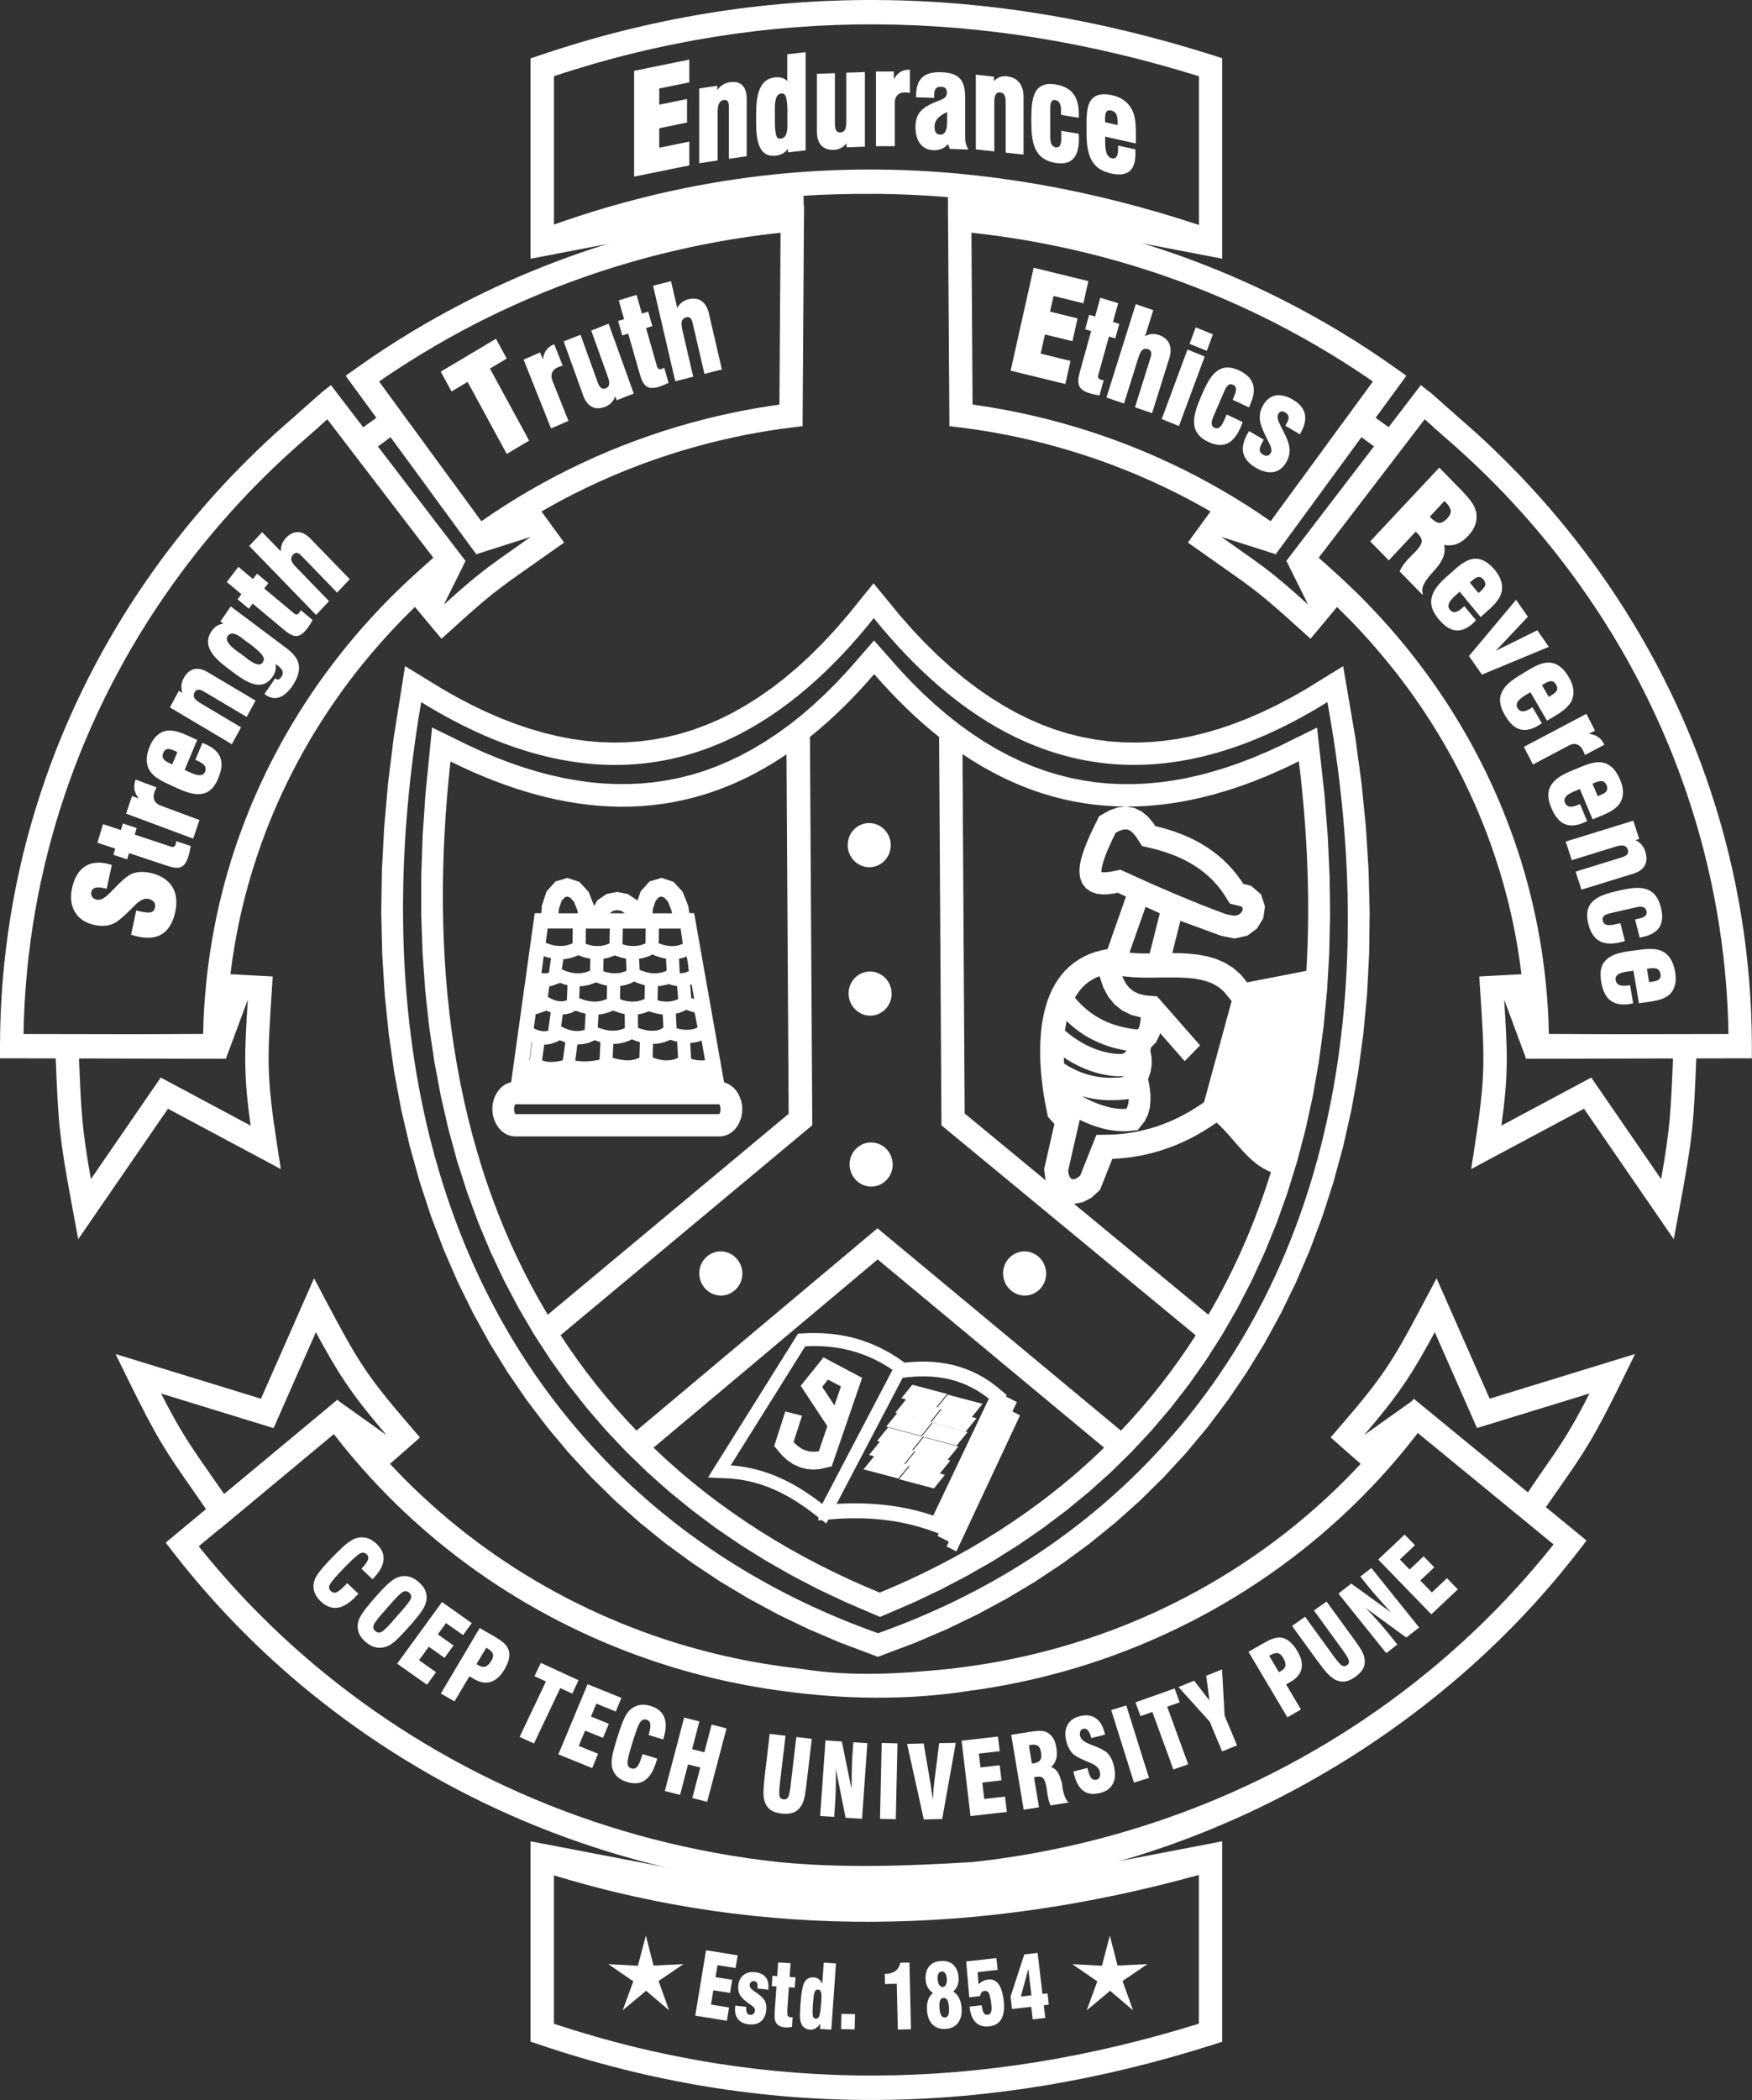
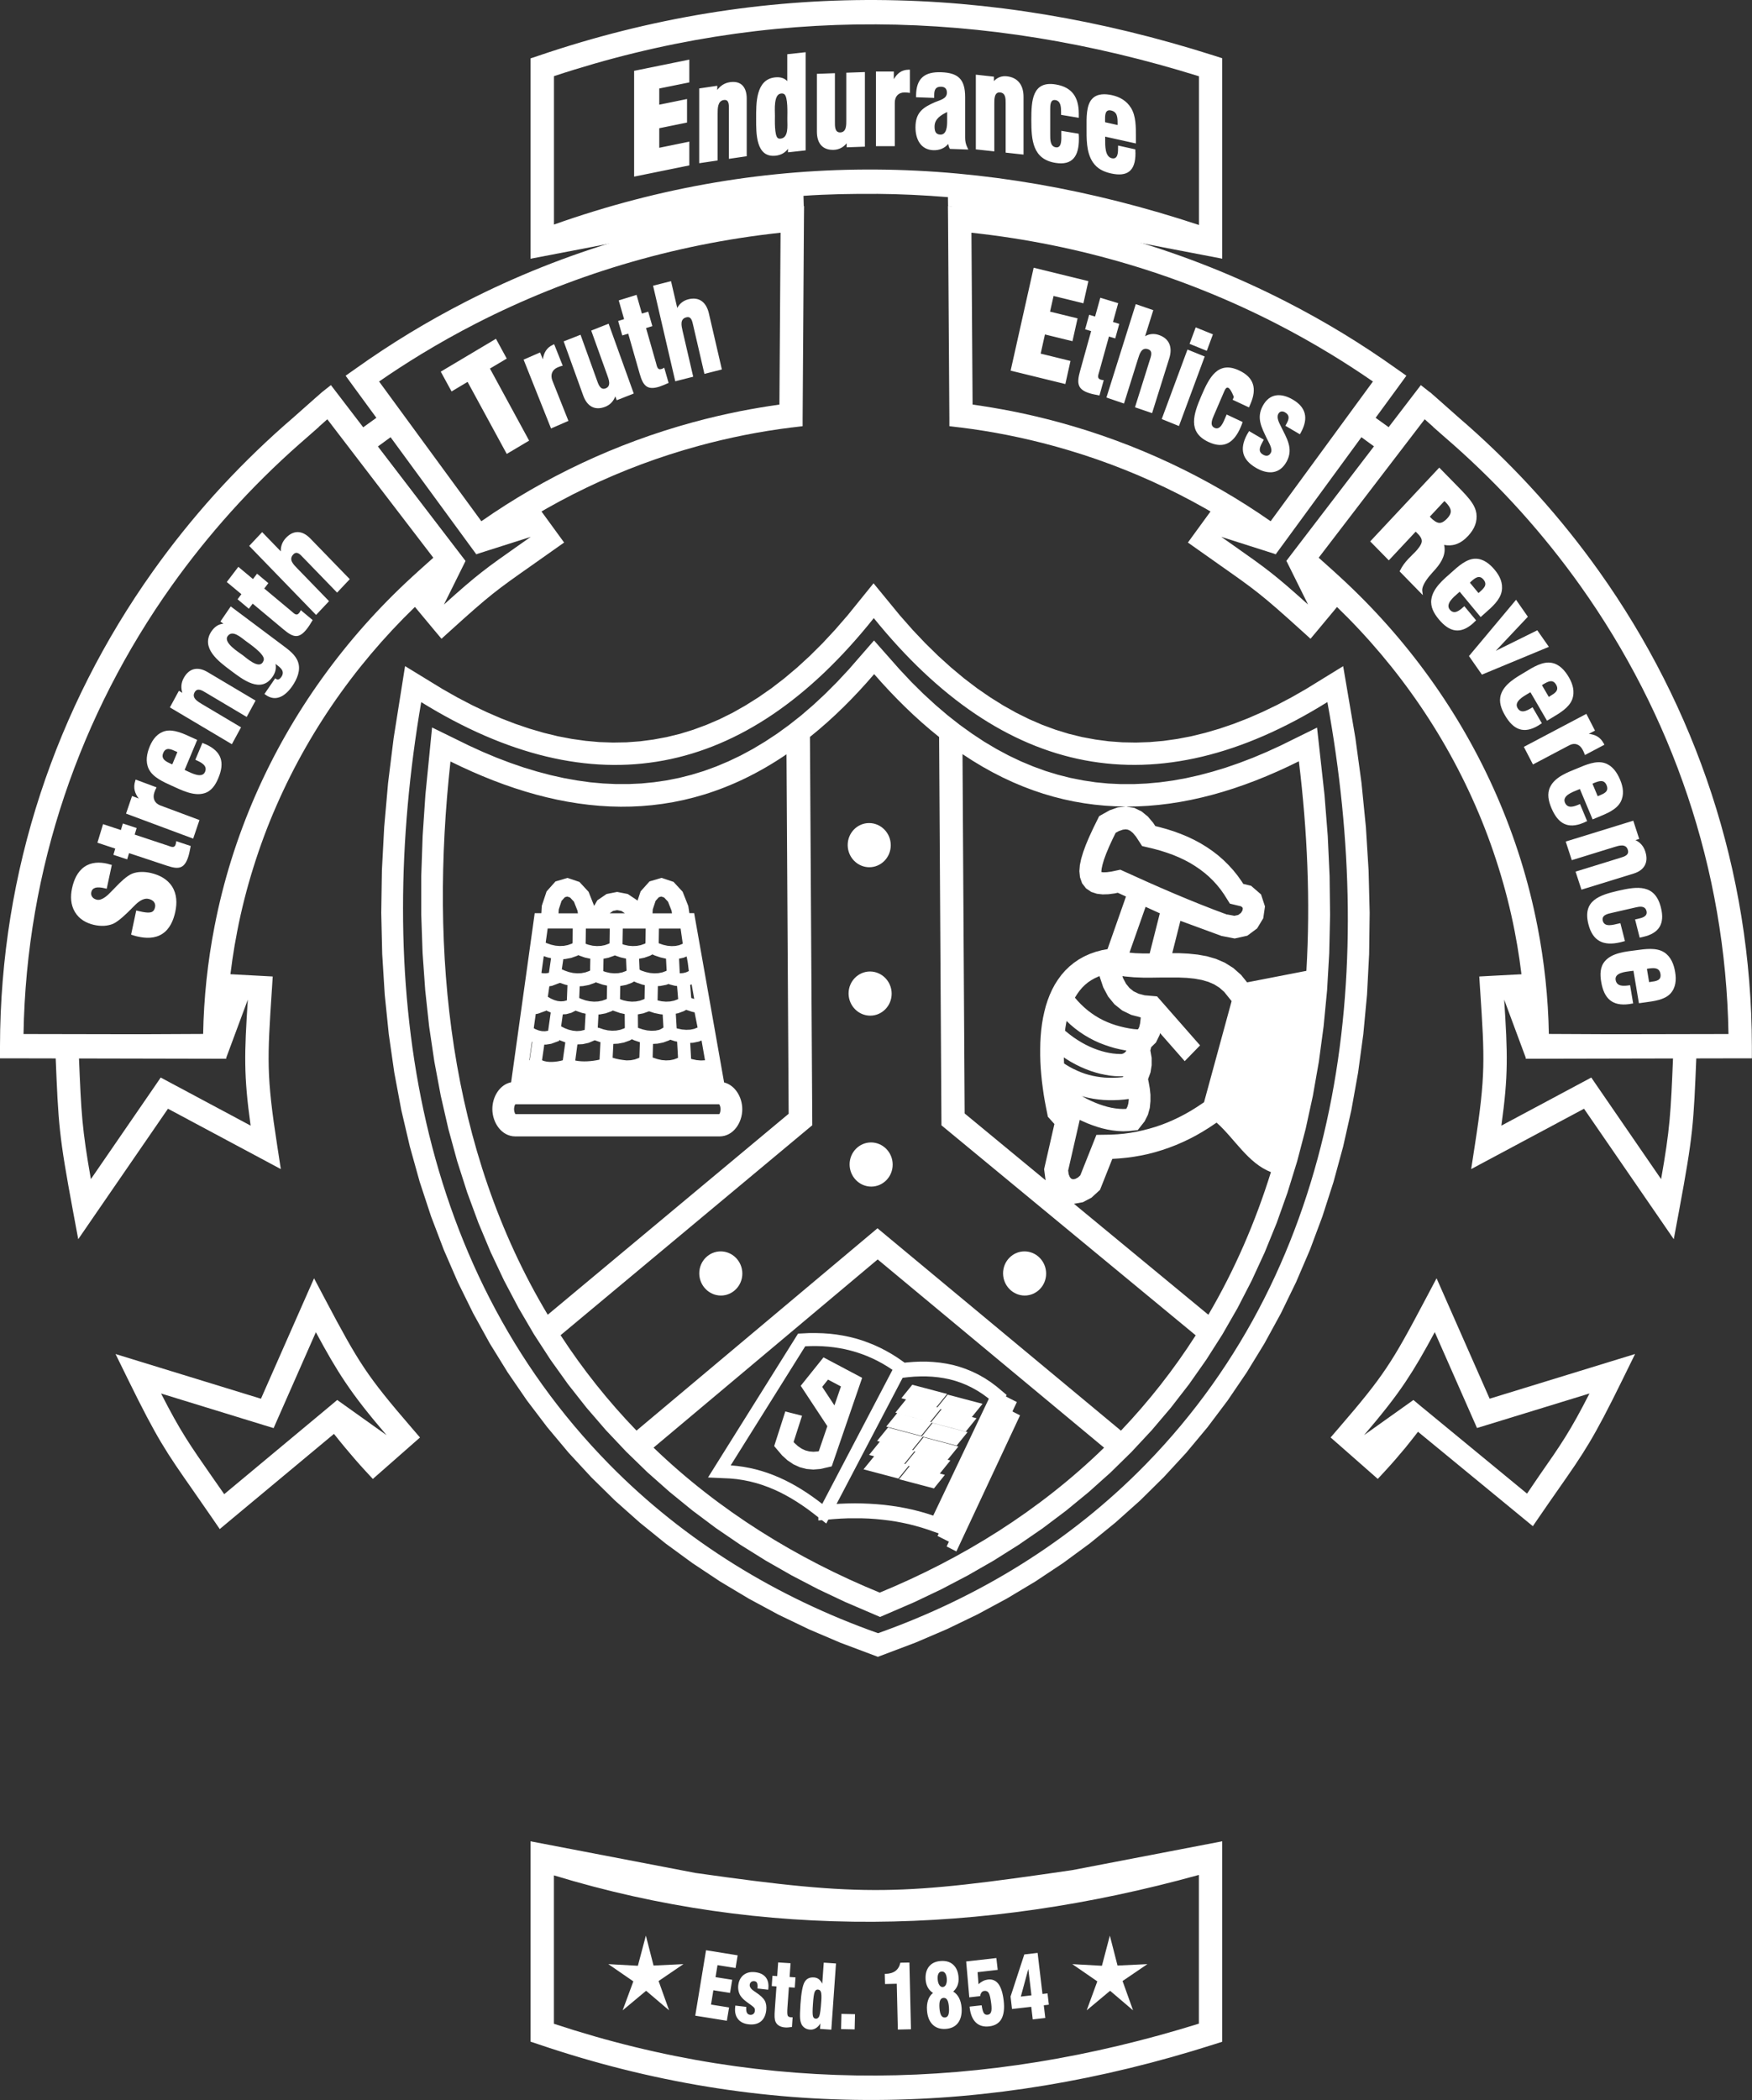
<svg xmlns="http://www.w3.org/2000/svg" width="101" height="121" viewBox="0 0 101 121" fill="none">
  <rect x="0" y="0" width="101" height="121" fill="#333333" stroke="none" />
  <g clip-path="url(#clip0_29_2164)">
    <path fill-rule="evenodd" clip-rule="evenodd" d="M36.016 52.621V52.614L35.816 52.485L35.577 52.44L35.345 52.485L35.169 52.604L35.158 52.621H36.013H36.016ZM38.738 52.621L38.714 52.471L38.51 51.953L38.285 51.712L38.122 51.657L37.98 51.698L37.794 51.906L37.631 52.396L37.617 52.624H38.734L38.738 52.621ZM33.315 52.621L33.291 52.471L33.087 51.953L32.862 51.712L32.699 51.657L32.561 51.698L32.374 51.906L32.212 52.396L32.198 52.624H33.315V52.621ZM29.715 63.625C29.656 63.669 29.635 63.843 29.635 63.908C29.635 63.973 29.659 64.15 29.722 64.194H41.46C41.518 64.15 41.539 63.976 41.539 63.911C41.539 63.847 41.515 63.669 41.453 63.625H29.715ZM39.841 61.01L39.896 61.026L40.156 61.081L40.405 61.102L40.64 61.091H40.643L40.443 59.95L40.28 60.015L39.948 60.083L39.789 60.09L39.841 61.01ZM30.514 61.091H30.524L30.534 61.084L30.687 60.032L30.662 60.022L30.514 61.088V61.091ZM31.378 60.185L31.247 61.088C31.558 61.245 32.094 61.19 32.444 61.091L32.589 60.059L32.284 59.944L32.239 59.92L32.233 59.974L31.776 60.141L31.475 60.189H31.378V60.185ZM33.287 60.175L33.163 61.105C33.595 61.197 34.131 61.149 34.536 61.061L34.563 61.05L34.615 60.049H34.608L34.287 59.937L33.934 60.087L33.602 60.161L33.287 60.178V60.175ZM35.359 60.144L35.317 60.945C35.584 61.033 35.84 61.071 36.123 61.098L36.362 61.088L36.594 61.044L36.812 60.965L36.86 60.938L36.888 60.049H36.881L36.552 59.937L36.428 59.879L36.303 59.95L35.971 60.069L35.629 60.134L35.355 60.148L35.359 60.144ZM37.645 60.144L37.624 60.928L37.652 60.941L37.897 61.023L38.143 61.078L38.385 61.098L38.62 61.088L38.845 61.044L39.056 60.965L39.087 60.948L39.035 60.018L38.914 59.995L38.638 59.906L38.565 59.947L38.24 60.066L37.904 60.134L37.648 60.148L37.645 60.144ZM39.008 59.249L39.053 59.262L39.312 59.317L39.561 59.337L39.796 59.327L40.014 59.283L40.211 59.204H40.215L40.042 58.329L39.889 58.295L39.557 58.183L39.419 58.261L39.094 58.38L38.959 58.407L39.008 59.242V59.249ZM30.77 59.242L30.87 59.3L31.053 59.371L31.236 59.412L31.416 59.419L31.589 59.392H31.6L31.603 59.361L31.617 59.266L31.748 58.339L31.472 58.217V58.241L31.012 58.407L30.884 58.428L30.77 59.245V59.242ZM32.444 58.448L32.347 59.136L32.554 59.242L32.786 59.33L33.018 59.385L33.246 59.409L33.467 59.395L33.678 59.347L33.706 59.337L33.758 58.407L33.554 58.363L33.232 58.251L33.187 58.23L32.935 58.356L32.641 58.435L32.45 58.445L32.444 58.448ZM34.501 58.455L34.46 59.211L34.526 59.221L34.799 59.313L35.044 59.368L35.29 59.388L35.528 59.378L35.76 59.334L35.978 59.255L36.02 59.232L36.013 58.428L35.739 58.367L35.328 58.224L35.248 58.268L34.913 58.387L34.57 58.452H34.501V58.455ZM36.773 58.452L36.78 59.218L36.818 59.235L37.064 59.317L37.309 59.371L37.552 59.392L37.787 59.382L38.008 59.337C38.095 59.303 38.171 59.255 38.247 59.204L38.202 58.452L38.06 58.438L37.718 58.367L37.417 58.268L37.085 58.387L36.767 58.448L36.773 58.452ZM39.848 57.502L40.021 57.559L39.872 56.715L39.8 56.749H39.786L39.848 57.502ZM31.669 56.824L31.582 57.433L31.755 57.535L31.949 57.621L32.139 57.675L32.326 57.696L32.502 57.685L32.672 57.641H32.679L32.713 56.762L32.585 56.735L32.278 56.63L31.821 56.803L31.669 56.827V56.824ZM33.419 56.827L33.391 57.502L33.512 57.556L33.754 57.641L34 57.692L34.242 57.713L34.48 57.702L34.712 57.658L34.934 57.58L34.982 57.553L34.996 56.79L34.736 56.732L34.346 56.599L34.283 56.633L33.948 56.752L33.605 56.817L33.419 56.827ZM35.757 56.817L35.743 57.57L35.947 57.641L36.189 57.692L36.428 57.713L36.663 57.702L36.891 57.658L37.109 57.58L37.157 57.553L37.171 56.762L37.033 56.732L36.704 56.619L36.556 56.551L36.417 56.63L36.092 56.749L35.757 56.813V56.817ZM37.925 56.824L37.908 57.641L38.146 57.692L38.392 57.713L38.631 57.702L38.855 57.658L39.066 57.58L39.094 57.563L39.032 56.813L38.911 56.8L38.617 56.725L38.544 56.694L38.402 56.745L38.063 56.81L37.929 56.817L37.925 56.824ZM39.191 56.078L39.371 56.068L39.544 56.027L39.703 55.955H39.71L39.651 55.475L39.585 55.111L39.395 55.185L39.146 55.237L39.187 56.081L39.191 56.078ZM31.212 56.057L31.281 56.074L31.461 56.081L31.634 56.054H31.645L31.766 55.209L31.565 55.165L31.347 55.09L31.212 56.057ZM32.475 55.257L32.388 55.85L32.547 55.921L32.789 56.006L33.035 56.061L33.277 56.081L33.516 56.071L33.747 56.027L33.969 55.948L34.017 55.921L34.031 55.24L33.716 55.172L33.395 55.059L33.339 55.032L33.267 55.073L32.931 55.192L32.589 55.257L32.475 55.264V55.257ZM34.792 55.24L34.778 55.955L34.927 56.006L35.172 56.061L35.414 56.081L35.649 56.071L35.874 56.027L36.085 55.948L36.12 55.928L36.089 55.233L35.781 55.165L35.456 55.053L35.438 55.046L35.404 55.066L35.072 55.185L34.795 55.24H34.792ZM36.843 55.243L36.87 55.87L36.977 55.925L37.22 56.006L37.469 56.061L37.714 56.081L37.953 56.071L38.181 56.027L38.395 55.948L38.43 55.928L38.395 55.237L38.074 55.165L37.745 55.053L37.61 54.991L37.475 55.066L37.14 55.185L36.839 55.243H36.843ZM37.97 54.344L37.991 54.355L38.236 54.44L38.482 54.494L38.717 54.514L38.942 54.504L39.153 54.46L39.346 54.382L39.36 54.375L39.236 53.503H37.987L37.974 54.348L37.97 54.344ZM31.461 54.317L31.537 54.351L31.776 54.433L32.022 54.487L32.264 54.508L32.502 54.498L32.734 54.453L32.955 54.375L33.004 54.348L33.018 53.5H31.572L31.458 54.317H31.461ZM33.775 53.5L33.761 54.378L33.927 54.436L34.169 54.491L34.408 54.511L34.643 54.501L34.871 54.457L35.089 54.378L35.138 54.351L35.151 53.503H33.778L33.775 53.5ZM35.902 53.5L35.885 54.402L35.981 54.436L36.227 54.491L36.469 54.511L36.708 54.501L36.939 54.457L37.161 54.378L37.209 54.351L37.223 53.503H35.898L35.902 53.5ZM31.209 52.614L31.233 52.192L31.51 51.361L32.022 50.788L32.717 50.584L33.405 50.816L33.931 51.385L34.252 52.195L34.435 51.875L34.968 51.511L35.577 51.391L36.189 51.511L36.732 51.872L36.749 51.902L36.932 51.357L37.444 50.785L38.139 50.581L38.828 50.812L39.353 51.381L39.678 52.202L39.741 52.614H40.017L41.743 62.368C42.386 62.532 42.788 63.223 42.791 63.904C42.795 64.684 42.276 65.478 41.477 65.478H29.711C28.916 65.478 28.387 64.691 28.383 63.908C28.38 63.206 28.798 62.495 29.466 62.358L30.825 52.617H31.205L31.209 52.614ZM31.575 75.754L45.465 64.174L45.34 43.462C39.097 47.71 32.537 47.127 25.969 43.875C24.762 54.855 25.862 66.221 31.575 75.75V75.754ZM48.103 80.978L48.48 79.885L47.733 79.49L47.398 79.909L48.107 80.981L48.103 80.978ZM45.755 83.09L45.793 83.137L46.004 83.328L46.215 83.471L46.429 83.57L46.654 83.628L46.893 83.648L47.152 83.628L47.201 83.618L47.695 82.174L46.16 79.847L47.474 78.209L49.701 79.388L47.948 84.49L47.297 84.639L46.889 84.673L46.488 84.639L46.104 84.537L45.738 84.37L45.399 84.142L45.087 83.859L44.631 83.321L45.271 81.326L46.236 81.571L45.748 83.09H45.755ZM47.401 86.652L51.451 78.928C49.929 77.886 48.242 77.47 46.419 77.572L42.124 84.432C44.112 84.568 45.81 85.412 47.398 86.652H47.401ZM53.713 81.973L53.101 82.729L51.091 82.197L51.721 81.421L53.682 81.939L54.28 81.203L54.221 81.189L53.626 81.925L51.617 81.394L52.233 80.634L51.963 80.563L52.592 79.786L54.598 80.317L53.983 81.077L54.038 81.091L54.633 80.355L56.642 80.886L56.026 81.646L56.296 81.717L55.667 82.494L53.706 81.976L53.713 81.973ZM52.188 84.353L52.769 83.638L52.713 83.624L52.132 84.34L52.188 84.353ZM52.381 84.462L51.79 85.191L49.781 84.66L50.393 83.907L50.102 83.829L50.721 83.066L50.562 83.025L51.192 82.249L53.139 82.763L53.768 81.986L55.778 82.517L55.148 83.294L53.201 82.78L52.585 83.543L52.641 83.556L53.242 82.814L55.248 83.345L54.629 84.108L54.788 84.149L54.18 84.902L54.47 84.98L53.841 85.76L51.831 85.229L52.44 84.476L52.385 84.462H52.381ZM48.224 86.656L48.425 86.642L48.854 86.625L49.283 86.618L49.705 86.625L50.126 86.642L50.545 86.669L50.96 86.707L51.371 86.758L51.78 86.819L52.184 86.894L52.585 86.979L52.983 87.078L53.377 87.19L53.768 87.316L53.799 87.327L57.005 80.593L56.957 80.552L56.653 80.328L56.345 80.13L56.033 79.956L55.719 79.803L55.401 79.674L55.079 79.565L54.754 79.476L54.422 79.408L54.086 79.357L53.747 79.323L53.405 79.306H53.059L52.71 79.319L52.354 79.35L52.035 79.388L48.228 86.652L48.224 86.656ZM54.117 88.355L53.502 88.137L53.139 88.021L52.769 87.916L52.399 87.82L52.022 87.739L51.641 87.667L51.257 87.609L50.87 87.562L50.479 87.524L50.085 87.497L49.687 87.483H49.286H48.878L48.466 87.5L48.051 87.528L47.751 87.555L47.633 87.783L47.384 87.589L47.176 87.606V87.425L46.865 87.184L46.561 86.955L46.249 86.737L45.935 86.53L45.617 86.335L45.292 86.152L44.963 85.981L44.627 85.825L44.285 85.685L43.939 85.559L43.587 85.45L43.227 85.358L42.857 85.283L42.48 85.225L42.093 85.188L40.816 85.13L46.007 76.84L46.654 76.809H47.052L47.443 76.82L47.83 76.847L48.211 76.891L48.587 76.952L48.958 77.027L49.324 77.119L49.684 77.228L50.036 77.354L50.386 77.494L50.728 77.651L51.064 77.824L51.396 78.012L51.721 78.216L52.153 78.516L52.267 78.502L52.654 78.471L53.038 78.454H53.422L53.803 78.475L54.183 78.512L54.56 78.57L54.937 78.648L55.307 78.751L55.677 78.877L56.04 79.026L56.4 79.2L56.756 79.401L57.105 79.629L57.448 79.885L58.032 80.375L57.991 80.464L58.62 80.784L58.364 81.326L58.804 81.55L55.134 89.391L54.574 89.105L54.702 88.829L54.048 88.498L54.107 88.372L54.117 88.355ZM63.649 83.413L50.597 72.566L37.676 83.41C41.467 87.058 45.928 89.803 50.714 91.764C55.473 89.803 59.9 87.061 63.652 83.41L63.649 83.413ZM41.546 72.102C42.221 72.102 42.788 72.661 42.795 73.373C42.798 74.085 42.234 74.647 41.56 74.647C40.886 74.647 40.318 74.088 40.311 73.376C40.308 72.664 40.872 72.102 41.546 72.102ZM50.213 65.825C50.887 65.825 51.458 66.384 51.461 67.096C51.465 67.808 50.901 68.37 50.227 68.37C49.552 68.37 48.985 67.811 48.978 67.099C48.975 66.387 49.538 65.825 50.213 65.825ZM50.154 55.976C50.828 55.976 51.396 56.534 51.403 57.246C51.406 57.958 50.842 58.52 50.168 58.52C49.493 58.52 48.926 57.961 48.919 57.249C48.916 56.538 49.48 55.976 50.154 55.976ZM50.102 47.423C50.777 47.423 51.347 47.982 51.351 48.694C51.354 49.406 50.791 49.968 50.116 49.968C49.442 49.968 48.874 49.409 48.868 48.697C48.864 47.986 49.428 47.423 50.102 47.423ZM59.06 72.102C59.734 72.102 60.301 72.661 60.308 73.373C60.312 74.085 59.748 74.647 59.073 74.647C58.399 74.647 57.832 74.088 57.825 73.376C57.821 72.664 58.385 72.102 59.06 72.102ZM36.69 82.432L50.586 70.771L64.621 82.432C66.222 80.75 67.668 78.914 68.93 76.939L54.273 64.838L54.138 42.465C52.782 41.388 51.538 40.155 50.393 38.841C49.265 40.159 48.034 41.388 46.692 42.461L46.827 64.834L32.316 76.932C33.602 78.907 35.068 80.746 36.694 82.429L36.69 82.432ZM62.345 63.142L62.438 63.196L62.667 63.319L62.898 63.431L63.134 63.533L63.369 63.625L63.604 63.704L63.839 63.772L64.071 63.826L64.299 63.864L64.524 63.888L64.745 63.898L64.928 63.891L64.998 63.755L65.046 63.584L65.07 63.383V63.322L64.794 63.356L64.496 63.38L64.199 63.39H63.905L63.611 63.377L63.32 63.349L63.03 63.309L62.743 63.254L62.456 63.182L62.349 63.152L62.345 63.142ZM61.328 60.931L61.335 61.132L61.342 61.275L61.418 61.326L61.643 61.462L61.868 61.582L62.093 61.687L62.317 61.783L62.542 61.864L62.767 61.932L62.995 61.987L63.224 62.031L63.455 62.065L63.69 62.089L63.929 62.099H64.171L64.417 62.089L64.666 62.069L64.721 62.062L64.766 62.014H64.527L64.264 62.004L63.998 61.977L63.728 61.932L63.452 61.875L63.172 61.8L62.888 61.711L62.605 61.605L62.317 61.483L62.03 61.343L61.743 61.187L61.46 61.013L61.328 60.924V60.931ZM61.487 58.83L61.467 58.932L61.418 59.221L61.398 59.385L61.425 59.409L61.657 59.596L61.889 59.77L62.124 59.926L62.359 60.069L62.591 60.196L62.822 60.308L63.054 60.407L63.282 60.492L63.507 60.563L63.725 60.621L63.943 60.666L64.154 60.7L64.358 60.72L64.552 60.73H64.662L64.773 60.693L64.863 60.628L64.939 60.533L64.897 60.526L64.586 60.465L64.278 60.393L63.974 60.304L63.673 60.202L63.376 60.087L63.082 59.954L62.795 59.804L62.511 59.637L62.234 59.453L61.965 59.252L61.702 59.031L61.494 58.833L61.487 58.83ZM63.386 56.245L63.327 56.265L63.109 56.364L62.909 56.476L62.722 56.602L62.549 56.745L62.39 56.902L62.245 57.072L62.11 57.256L61.985 57.454L61.968 57.484L62.113 57.655L62.31 57.862L62.514 58.053L62.722 58.23L62.937 58.39L63.154 58.537L63.379 58.67L63.607 58.789L63.843 58.895L64.085 58.99L64.33 59.072L64.583 59.143L64.839 59.204L65.098 59.255L65.354 59.293L65.575 59.31L65.603 59.3L65.62 59.283L65.672 59.181L65.724 58.969L65.758 58.676V58.619L65.216 58.476L64.697 58.224L64.247 57.866L63.881 57.416L63.6 56.888L63.4 56.292L63.393 56.248L63.386 56.245ZM70.746 52.689L71.154 52.767L71.385 52.716L71.541 52.6L71.627 52.457L71.645 52.345L71.627 52.291L71.548 52.222L70.901 52.066L70.569 51.538L70.372 51.258L70.161 50.996L69.936 50.748L69.698 50.516L69.445 50.298L69.179 50.094L68.899 49.903L68.605 49.722L68.294 49.556L67.969 49.402L67.626 49.259L67.266 49.13L66.893 49.011L66.502 48.905L65.841 48.748L65.489 48.207L65.309 47.992L65.153 47.866L65.025 47.805L64.897 47.785L64.728 47.805L64.489 47.89L64.316 47.986L64.15 48.323L63.939 48.779L63.77 49.184L63.642 49.532L63.556 49.828L63.507 50.053L63.493 50.206V50.247H63.5L63.618 50.261L63.808 50.254L64.064 50.22L64.586 50.111L64.652 50.141C66.665 51.061 68.671 51.94 70.742 52.699L70.746 52.689ZM65.115 54.889L65.444 54.92L65.914 54.937H66.277L66.862 52.624L66.042 52.25L65.112 54.889H65.115ZM64.946 46.477L65.388 46.548L65.81 46.753L66.174 47.049L66.481 47.413L66.602 47.597L66.799 47.645L67.235 47.764L67.657 47.897L68.065 48.047L68.46 48.21L68.84 48.391L69.207 48.588L69.559 48.803L69.898 49.035L70.22 49.283L70.528 49.552L70.818 49.838L71.095 50.141L71.354 50.465L71.596 50.806L71.672 50.928L72.122 51.037L72.696 51.534L72.924 52.226L72.824 52.91L72.471 53.493L71.908 53.912L71.178 54.075L70.424 53.929L68.048 53.057L67.578 54.92H67.975L68.511 54.947L69.044 55.002L69.577 55.097L70.102 55.25L70.614 55.472L71.098 55.775L71.544 56.17L71.894 56.602L75.311 55.938C75.549 51.913 75.366 47.863 74.878 43.864C71.551 45.523 68.231 46.48 64.949 46.473L64.946 46.477ZM60.277 68.005L60.191 67.368L60.785 64.763L60.408 64.344L60.298 63.792L60.228 63.424L60.166 63.053L60.114 62.682L60.066 62.307L60.028 61.932L59.997 61.558L59.976 61.183L59.966 60.812V60.441L59.973 60.073L59.993 59.709L60.025 59.351L60.069 58.997L60.128 58.649L60.201 58.309L60.287 57.975L60.391 57.648L60.512 57.331L60.65 57.025L60.806 56.732L60.986 56.449L61.183 56.18L61.404 55.925L61.647 55.69L61.909 55.475L62.193 55.281L62.497 55.111L62.822 54.964L63.165 54.842L63.524 54.746L63.846 54.688L64.911 51.657L64.437 51.439L64.261 51.477L63.901 51.524L63.562 51.534L63.234 51.497L62.909 51.391L62.608 51.187L62.38 50.891L62.259 50.543L62.224 50.196L62.252 49.845L62.328 49.484L62.445 49.096L62.597 48.68L62.788 48.227L63.016 47.733L63.365 47.025L63.967 46.688L64.437 46.521L64.88 46.47C61.702 46.453 58.562 45.526 55.487 43.452L55.611 64.156L60.267 67.998L60.277 68.005ZM70.137 64.681L69.712 64.967L69.338 65.199L68.961 65.417L68.577 65.618L68.19 65.802L67.799 65.972L67.401 66.125L67.004 66.261L66.599 66.384L66.191 66.49L65.779 66.578L65.364 66.65L64.942 66.707L64.52 66.748L64.123 66.772L63.414 68.557L62.919 69.01L62.425 69.269L61.913 69.361L69.66 75.754C71.174 73.175 72.371 70.413 73.267 67.535C71.942 67.021 71.178 65.611 70.14 64.688L70.137 64.681ZM70.995 57.675L70.573 57.151L70.299 56.909L69.995 56.718L69.656 56.572L69.279 56.463L68.864 56.388L68.421 56.343L67.948 56.323H67.453H66.945L66.426 56.33H65.9L65.371 56.309L64.846 56.262L64.704 56.238L64.745 56.364L64.915 56.684L65.115 56.929L65.35 57.117L65.638 57.256L65.987 57.348L66.703 57.41L69.182 60.233L68.297 61.142L66.876 59.525L66.848 59.64L66.637 60.069L66.364 60.335L66.322 60.502L66.315 60.519L66.391 60.952V61.377L66.326 61.789L66.184 62.178L66.225 62.379L66.284 62.716L66.322 63.074V63.448L66.284 63.836L66.177 64.228L65.987 64.609L65.589 65.114L65.056 65.171L64.752 65.182L64.444 65.168L64.144 65.134L63.846 65.083L63.549 65.015L63.255 64.93L62.968 64.831L62.684 64.722L62.404 64.599L62.245 64.524L61.577 67.443L61.608 67.661L61.674 67.821L61.74 67.9L61.799 67.934L61.875 67.947L61.989 67.927L62.148 67.842L62.279 67.719L63.206 65.389L64.043 65.376L64.42 65.355L64.794 65.321L65.164 65.27L65.527 65.206L65.89 65.127L66.246 65.035L66.602 64.93L66.952 64.811L67.297 64.678L67.643 64.528L67.986 64.364L68.325 64.187L68.66 63.996L68.992 63.789L69.411 63.509L71.001 57.682L70.995 57.675ZM50.714 93.157L48.729 92.306L47.159 91.564L45.627 90.766L44.136 89.915L42.684 89.009L41.276 88.049L39.914 87.03L38.596 85.957L37.323 84.83L36.102 83.645L34.93 82.405L33.81 81.108L32.744 79.755L31.735 78.345L30.783 76.881L29.891 75.358L29.058 73.781L28.286 72.147L27.578 70.457L26.934 68.71L26.357 66.909L25.848 65.049L25.409 63.135L25.039 61.163L24.738 59.136L24.513 57.052L24.361 54.913L24.285 52.716V50.465L24.365 48.156L24.524 45.792L24.908 41.916L27.028 42.955L27.826 43.319L28.622 43.653L29.41 43.953L30.192 44.222L30.97 44.457L31.741 44.661L32.506 44.832L33.267 44.968L34.02 45.074L34.767 45.142L35.511 45.176H36.248L36.981 45.142L37.707 45.07L38.43 44.965L39.149 44.822L39.865 44.641L40.578 44.423L41.287 44.164L41.992 43.868L42.698 43.531L43.4 43.153L44.098 42.734L44.797 42.274L45.492 41.77L46.187 41.221L46.879 40.625L47.567 39.985L48.255 39.297L48.94 38.562L50.386 36.903L51.849 38.558L52.54 39.294L53.236 39.982L53.934 40.622L54.633 41.218L55.331 41.766L56.033 42.27L56.736 42.734L57.441 43.153L58.147 43.531L58.855 43.868L59.565 44.164L60.277 44.423L60.993 44.641L61.712 44.822L62.435 44.965L63.158 45.074L63.888 45.145L64.621 45.179H65.357L66.101 45.145L66.848 45.077L67.602 44.975L68.359 44.839L69.124 44.668L69.891 44.464L70.666 44.229L71.444 43.96L72.229 43.66L73.021 43.326L73.817 42.962L75.926 41.923L76.355 45.799L76.542 48.163L76.649 50.472L76.677 52.723L76.628 54.92L76.504 57.059L76.303 59.143L76.03 61.17L75.684 63.142L75.266 65.056L74.778 66.915L74.221 68.717L73.599 70.464L72.911 72.153L72.157 73.788L71.344 75.365L70.469 76.888L69.535 78.352L68.543 79.762L67.495 81.114L66.391 82.412L65.236 83.652L64.029 84.837L62.77 85.964L61.463 87.037L60.111 88.055L58.714 89.016L57.275 89.922L55.791 90.773L54.27 91.57L52.71 92.313L50.739 93.164L50.714 93.157ZM50.621 94.101C56.383 92.054 61.681 88.839 66.042 84.38C77.42 72.746 79.399 56.156 76.521 40.452C66.609 46.623 57.835 44.835 50.372 35.615C42.961 44.91 34.19 46.579 24.282 40.455C21.584 56.204 23.718 72.77 35.12 84.37C39.513 88.839 44.835 92.057 50.624 94.104L50.621 94.101ZM50.628 95.47L48.442 94.649L46.637 93.879L44.88 93.035L43.172 92.115L41.515 91.124L39.914 90.061L38.368 88.931L36.881 87.728L35.452 86.458L34.086 85.116L32.782 83.706L31.544 82.228L30.372 80.685L29.269 79.078L28.235 77.405L27.277 75.668L26.391 73.87L25.582 72.007L24.849 70.083L24.195 68.097L23.625 66.054L23.133 63.952L22.729 61.793L22.411 59.576L22.179 57.304L22.034 54.974L21.978 52.59L22.016 50.152L22.148 47.658L22.372 45.114L22.694 42.519L23.351 38.381L25.502 39.696L26.353 40.179L27.201 40.622L28.041 41.024L28.874 41.385L29.704 41.705L30.527 41.984L31.344 42.223L32.153 42.42L32.959 42.574L33.758 42.686L34.55 42.758L35.338 42.785L36.12 42.771L36.898 42.713L37.673 42.611L38.44 42.468L39.205 42.281L39.966 42.046L40.723 41.766L41.477 41.443L42.227 41.072L42.974 40.649L43.721 40.179L44.465 39.662L45.205 39.093L45.942 38.473L46.675 37.802L47.405 37.077L48.131 36.297L48.854 35.466L50.358 33.609L51.88 35.462L52.613 36.293L53.35 37.07L54.09 37.795L54.833 38.466L55.577 39.086L56.324 39.655L57.074 40.172L57.825 40.642L58.579 41.065L59.333 41.439L60.09 41.766L60.851 42.046L61.615 42.281L62.38 42.468L63.151 42.611L63.926 42.713L64.704 42.771L65.485 42.785L66.274 42.758L67.066 42.689L67.865 42.577L68.667 42.424L69.476 42.226L70.293 41.988L71.112 41.709L71.939 41.388L72.769 41.027L73.606 40.625L74.446 40.183L75.293 39.699L77.431 38.384L78.136 42.523L78.489 45.118L78.742 47.662L78.897 50.155L78.959 52.594L78.928 54.978L78.807 57.307L78.593 59.583L78.292 61.8L77.904 63.959L77.431 66.06L76.874 68.104L76.234 70.09L75.515 72.014L74.716 73.877L73.841 75.675L72.89 77.412L71.866 79.084L70.773 80.692L69.611 82.235L68.38 83.71L67.083 85.116L65.724 86.458L64.302 87.728L62.822 88.931L61.283 90.061L59.689 91.121L58.039 92.108L56.338 93.025L54.588 93.869L52.789 94.639L50.617 95.46L50.628 95.47Z" fill="white" />
    <path fill-rule="evenodd" clip-rule="evenodd" d="M63.711 7.044L64.427 7.204V7.129C64.427 6.788 64.427 6.448 64.05 6.366C63.691 6.288 63.704 6.659 63.704 6.935C63.704 6.972 63.704 7.01 63.708 7.047M54.602 6.455C54.256 6.625 53.876 6.843 53.876 7.289C53.876 7.544 53.927 7.745 54.208 7.756C54.578 7.769 54.602 7.262 54.602 6.982V6.451V6.455ZM44.673 6.666C44.673 6.89 44.635 7.824 44.846 7.96C44.891 7.991 44.949 7.994 45.005 7.987C45.465 7.936 45.389 7.258 45.389 6.897V6.802C45.389 6.553 45.434 5.576 45.209 5.423C45.153 5.385 45.084 5.382 45.022 5.389C44.59 5.436 44.673 6.349 44.673 6.662V6.666ZM63.711 7.875C63.711 7.929 63.711 7.984 63.711 8.038C63.711 8.369 63.691 9.029 64.095 9.118C64.462 9.2 64.455 8.75 64.455 8.484V8.386L65.451 8.607V8.672C65.451 8.726 65.458 8.781 65.458 8.835C65.458 9.854 64.987 10.201 64.05 9.993C63.625 9.898 63.248 9.724 62.995 9.339C62.611 8.76 62.639 7.974 62.639 7.299C62.639 6.822 62.611 6.063 62.957 5.698C63.255 5.378 63.718 5.399 64.106 5.484C64.562 5.586 64.946 5.807 65.202 6.22C65.489 6.69 65.482 7.313 65.482 7.851V8.266L63.718 7.875H63.711ZM62.19 7.769C62.197 7.851 62.197 7.929 62.197 8.011C62.197 8.989 61.833 9.547 60.841 9.384C59.537 9.169 59.454 8.093 59.454 6.911C59.454 5.804 59.506 4.643 60.865 4.867C61.785 5.021 62.19 5.583 62.19 6.546V6.788L61.169 6.618V6.455C61.169 6.189 61.159 5.821 60.848 5.767C60.536 5.715 60.543 6.083 60.543 6.315V7.742C60.543 8.018 60.529 8.433 60.865 8.488C61.232 8.549 61.183 7.974 61.183 7.722V7.538L62.183 7.704L62.19 7.769ZM57.299 4.673C57.493 4.462 57.745 4.363 58.05 4.397C58.686 4.469 59.004 4.915 59.004 5.569V8.907L57.974 8.794V5.947C57.974 5.681 57.974 5.361 57.659 5.327C57.306 5.29 57.32 5.739 57.32 5.998V8.723L56.255 8.607V4.302L57.299 4.418V4.666V4.673ZM54.66 8.297C54.446 8.553 54.145 8.665 53.803 8.655C53.084 8.627 52.776 8.031 52.776 7.337C52.776 6.475 53.208 6.189 53.913 5.882C54.18 5.767 54.588 5.698 54.588 5.341C54.588 5.113 54.47 5.004 54.256 4.997C53.941 4.987 53.855 5.171 53.855 5.477V5.641L52.81 5.603V5.525C52.81 4.5 53.315 4.128 54.263 4.162C55.242 4.2 55.639 4.564 55.639 5.6V7.933C55.639 8.137 55.674 8.311 55.764 8.495L55.823 8.617L54.764 8.58L54.743 8.546C54.706 8.488 54.681 8.392 54.664 8.301L54.66 8.297ZM51.531 4.557C51.717 4.241 51.966 4.023 52.374 4.016H52.454V5.354L52.364 5.341C52.291 5.331 52.219 5.327 52.143 5.327C51.794 5.327 51.583 5.555 51.583 5.92V8.423H50.497V4.122H51.527V4.554L51.531 4.557ZM48.805 8.26C48.619 8.484 48.37 8.624 48.069 8.634C47.415 8.658 47.093 8.253 47.093 7.589V4.254L48.131 4.217V6.999C48.131 7.252 48.11 7.64 48.442 7.63C48.802 7.616 48.788 7.197 48.788 6.911V4.19L49.86 4.152V8.45L48.809 8.488V8.253L48.805 8.26ZM45.43 8.57C45.261 8.801 45.022 8.937 44.714 8.971C43.569 9.097 43.59 7.677 43.59 6.846C43.59 5.957 43.562 4.581 44.676 4.459C44.963 4.428 45.205 4.486 45.385 4.673V3.124L46.443 3.008V8.665L45.426 8.777V8.563L45.43 8.57ZM41.349 5.184C41.529 4.942 41.771 4.779 42.079 4.735C42.725 4.639 43.047 5.024 43.047 5.681V9.002L42.02 9.152V6.284C42.02 6.049 42.034 5.715 41.726 5.763C41.37 5.814 41.37 6.247 41.37 6.543V9.247L40.308 9.404V5.096L41.349 4.942V5.177V5.184ZM38.005 5.109V6.032L39.606 5.705V7.061L38.005 7.388V8.515L39.737 8.161V9.53L36.556 10.177V4.081L39.737 3.434V4.748L38.005 5.099V5.109Z" fill="white" />
-     <path fill-rule="evenodd" clip-rule="evenodd" d="M71.998 24.833L72.855 25.333L72.762 25.507C72.62 25.776 72.513 26.025 72.817 26.198C72.994 26.301 73.16 26.28 73.26 26.09C73.385 25.858 73.129 25.48 73.032 25.269C72.727 24.625 72.423 24.087 72.793 23.392C73.198 22.636 73.872 22.639 74.536 23.028C75.287 23.467 75.432 24.097 75.017 24.877L74.937 25.023L74.1 24.533L74.18 24.387C74.318 24.131 74.353 23.917 74.083 23.76C73.938 23.675 73.779 23.685 73.692 23.849C73.575 24.07 73.744 24.363 73.841 24.564C74.166 25.235 74.578 25.837 74.18 26.583C73.775 27.34 73.08 27.35 72.409 26.958C71.614 26.495 71.441 25.875 71.887 25.041C71.911 24.993 71.942 24.952 71.97 24.904L72.008 24.833H71.998ZM71.614 24.38C71.59 24.455 71.558 24.53 71.527 24.605C71.143 25.5 70.573 25.892 69.667 25.466C68.439 24.891 68.809 23.852 69.258 22.803C69.708 21.754 70.206 20.77 71.434 21.345C72.292 21.747 72.468 22.387 72.091 23.266L72.001 23.474L71.06 23.035L71.13 22.874C71.226 22.65 71.372 22.306 71.088 22.173C70.798 22.037 70.652 22.363 70.555 22.595L69.995 23.896C69.895 24.131 69.712 24.509 70.016 24.652C70.358 24.812 70.538 24.291 70.649 24.036L70.715 23.883L71.635 24.315L71.61 24.387L71.614 24.38ZM68.577 19.812L68.93 18.862L69.923 19.264L69.57 20.214L68.577 19.812ZM66.972 24.145L68.456 20.14L69.449 20.541L67.965 24.547L66.972 24.145ZM66.014 19.373C66.253 19.23 66.533 19.206 66.81 19.302C67.422 19.513 67.602 20.02 67.408 20.64L66.416 23.804L65.43 23.467L66.281 20.756C66.353 20.524 66.478 20.225 66.184 20.122C65.814 19.996 65.7 20.371 65.606 20.671L64.797 23.252L63.784 22.905L65.475 17.524L66.485 17.871L66.011 19.38L66.014 19.373ZM62.898 19.077L62.556 18.975L62.788 18.137L63.13 18.239L63.431 17.156L64.462 17.469L64.161 18.552L64.524 18.661L64.292 19.499L63.929 19.39L63.372 21.4C63.32 21.59 63.217 21.802 63.452 21.873C63.48 21.88 63.507 21.89 63.535 21.893L63.628 21.904L63.383 22.786L63.313 22.772C63.154 22.742 62.981 22.711 62.826 22.663C62.103 22.445 62.069 22.077 62.262 21.386L62.902 19.08L62.898 19.077ZM60.737 17.054L60.533 17.956L62.12 18.345L61.826 19.659L60.239 19.271L59.993 20.375L61.712 20.797L61.415 22.128L58.261 21.355L59.589 15.426L62.743 16.199L62.456 17.476L60.737 17.054Z" fill="white" />
+     <path fill-rule="evenodd" clip-rule="evenodd" d="M71.998 24.833L72.855 25.333L72.762 25.507C72.62 25.776 72.513 26.025 72.817 26.198C72.994 26.301 73.16 26.28 73.26 26.09C73.385 25.858 73.129 25.48 73.032 25.269C72.727 24.625 72.423 24.087 72.793 23.392C73.198 22.636 73.872 22.639 74.536 23.028C75.287 23.467 75.432 24.097 75.017 24.877L74.937 25.023L74.1 24.533L74.18 24.387C74.318 24.131 74.353 23.917 74.083 23.76C73.938 23.675 73.779 23.685 73.692 23.849C73.575 24.07 73.744 24.363 73.841 24.564C74.166 25.235 74.578 25.837 74.18 26.583C73.775 27.34 73.08 27.35 72.409 26.958C71.614 26.495 71.441 25.875 71.887 25.041C71.911 24.993 71.942 24.952 71.97 24.904L72.008 24.833H71.998ZM71.614 24.38C71.59 24.455 71.558 24.53 71.527 24.605C71.143 25.5 70.573 25.892 69.667 25.466C68.439 24.891 68.809 23.852 69.258 22.803C69.708 21.754 70.206 20.77 71.434 21.345C72.292 21.747 72.468 22.387 72.091 23.266L72.001 23.474L71.06 23.035L71.13 22.874C70.798 22.037 70.652 22.363 70.555 22.595L69.995 23.896C69.895 24.131 69.712 24.509 70.016 24.652C70.358 24.812 70.538 24.291 70.649 24.036L70.715 23.883L71.635 24.315L71.61 24.387L71.614 24.38ZM68.577 19.812L68.93 18.862L69.923 19.264L69.57 20.214L68.577 19.812ZM66.972 24.145L68.456 20.14L69.449 20.541L67.965 24.547L66.972 24.145ZM66.014 19.373C66.253 19.23 66.533 19.206 66.81 19.302C67.422 19.513 67.602 20.02 67.408 20.64L66.416 23.804L65.43 23.467L66.281 20.756C66.353 20.524 66.478 20.225 66.184 20.122C65.814 19.996 65.7 20.371 65.606 20.671L64.797 23.252L63.784 22.905L65.475 17.524L66.485 17.871L66.011 19.38L66.014 19.373ZM62.898 19.077L62.556 18.975L62.788 18.137L63.13 18.239L63.431 17.156L64.462 17.469L64.161 18.552L64.524 18.661L64.292 19.499L63.929 19.39L63.372 21.4C63.32 21.59 63.217 21.802 63.452 21.873C63.48 21.88 63.507 21.89 63.535 21.893L63.628 21.904L63.383 22.786L63.313 22.772C63.154 22.742 62.981 22.711 62.826 22.663C62.103 22.445 62.069 22.077 62.262 21.386L62.902 19.08L62.898 19.077ZM60.737 17.054L60.533 17.956L62.12 18.345L61.826 19.659L60.239 19.271L59.993 20.375L61.712 20.797L61.415 22.128L58.261 21.355L59.589 15.426L62.743 16.199L62.456 17.476L60.737 17.054Z" fill="white" />
    <path fill-rule="evenodd" clip-rule="evenodd" d="M94.941 55.822L95.069 56.588L95.162 56.574C95.46 56.533 95.788 56.503 95.722 56.111C95.657 55.73 95.325 55.767 95.027 55.808C94.999 55.811 94.972 55.818 94.944 55.825M91.804 45.158L92.105 45.877L92.188 45.843C92.471 45.723 92.769 45.611 92.617 45.243C92.468 44.885 92.164 45.005 91.88 45.12C91.856 45.131 91.828 45.144 91.804 45.158ZM88.892 39.48L89.286 40.155L89.362 40.107C89.629 39.947 89.902 39.787 89.705 39.446C89.511 39.112 89.231 39.273 88.965 39.429C88.94 39.443 88.916 39.46 88.892 39.477V39.48ZM84.735 33.571L85.233 34.171L85.299 34.113C85.537 33.901 85.772 33.694 85.52 33.394C85.274 33.098 85.029 33.306 84.797 33.513C84.776 33.534 84.756 33.554 84.735 33.575V33.571ZM82.425 29.763C82.425 29.763 82.432 29.774 82.435 29.777C82.452 29.797 82.47 29.818 82.487 29.835C82.608 29.957 82.798 30.121 82.978 30.128C83.151 30.135 83.314 29.992 83.428 29.872C83.535 29.76 83.649 29.6 83.635 29.43C83.618 29.249 83.455 29.052 83.334 28.932C83.317 28.915 83.296 28.898 83.279 28.881C83.275 28.878 83.272 28.875 83.265 28.871L82.428 29.767L82.425 29.763ZM94.169 55.934C94.111 55.941 94.052 55.948 93.993 55.955C93.723 55.992 93.066 56.043 93.139 56.465C93.205 56.854 93.609 56.816 93.9 56.775L93.972 56.765L94.149 57.818L94.069 57.828C94.017 57.834 93.969 57.848 93.917 57.855C92.959 57.984 92.468 57.548 92.305 56.568C92.236 56.152 92.233 55.713 92.52 55.382C92.931 54.895 93.737 54.827 94.315 54.752C94.82 54.684 95.48 54.578 95.937 54.871C96.324 55.12 96.497 55.563 96.57 56.012C96.646 56.459 96.608 56.911 96.293 57.252C95.947 57.62 95.318 57.688 94.851 57.753L94.481 57.804L94.166 55.934H94.169ZM93.602 54.241C93.53 54.265 93.454 54.282 93.381 54.299C92.458 54.51 91.821 54.248 91.569 53.25C91.219 51.881 92.216 51.571 93.291 51.322C94.384 51.071 95.404 50.927 95.747 52.283C95.989 53.23 95.639 53.771 94.733 53.979L94.526 54.027L94.259 52.978L94.425 52.94C94.654 52.889 94.996 52.811 94.917 52.491C94.834 52.167 94.505 52.232 94.263 52.29L92.942 52.593C92.707 52.647 92.312 52.712 92.399 53.056C92.496 53.441 92.997 53.284 93.26 53.226L93.412 53.192L93.675 54.221L93.606 54.245L93.602 54.241ZM94.284 48.407C94.55 48.533 94.747 48.748 94.847 49.058C95.055 49.691 94.789 50.144 94.183 50.331L91.168 51.261L90.829 50.222L93.419 49.422C93.651 49.35 93.941 49.265 93.838 48.955C93.72 48.598 93.333 48.72 93.07 48.802L90.611 49.562L90.261 48.489L94.156 47.287L94.498 48.339L94.277 48.407H94.284ZM91.081 45.461C91.026 45.481 90.974 45.502 90.919 45.526C90.659 45.635 90.05 45.846 90.216 46.244C90.369 46.609 90.739 46.473 91.015 46.357L91.085 46.326L91.496 47.314L91.42 47.344C91.372 47.365 91.33 47.389 91.282 47.409C90.379 47.784 89.815 47.46 89.435 46.554C89.272 46.166 89.169 45.733 89.366 45.338C89.649 44.756 90.396 44.49 90.943 44.266C91.41 44.071 92.022 43.799 92.527 43.973C92.956 44.119 93.225 44.514 93.398 44.93C93.575 45.349 93.644 45.798 93.422 46.214C93.177 46.663 92.593 46.888 92.157 47.069L91.811 47.212L91.074 45.454L91.081 45.461ZM91.583 42.283C91.946 42.321 92.247 42.454 92.451 42.835L92.492 42.91L91.368 43.503L91.337 43.417C91.309 43.343 91.278 43.275 91.24 43.206C91.074 42.886 90.784 42.774 90.469 42.941L88.373 44.048L87.847 43.033L91.451 41.132L91.949 42.096L91.586 42.287L91.583 42.283ZM88.225 39.886C88.173 39.913 88.124 39.944 88.076 39.974C87.83 40.121 87.266 40.424 87.484 40.795C87.681 41.136 88.027 40.948 88.283 40.792L88.349 40.751L88.885 41.674L88.816 41.715C88.771 41.742 88.733 41.773 88.688 41.8C87.847 42.307 87.246 42.055 86.758 41.214C86.547 40.849 86.388 40.437 86.526 40.015C86.727 39.395 87.426 39.02 87.934 38.714C88.366 38.452 88.933 38.091 89.456 38.193C89.902 38.275 90.216 38.636 90.441 39.02C90.67 39.412 90.798 39.852 90.635 40.298C90.452 40.778 89.912 41.088 89.504 41.333L89.183 41.527L88.225 39.882V39.886ZM86.236 37.495L88.622 36.316L89.29 37.27L85.43 38.871L84.683 37.801L87.398 34.559L88.079 35.536L86.236 37.491V37.495ZM84.154 34.092C84.109 34.13 84.067 34.167 84.022 34.205C83.805 34.399 83.307 34.797 83.58 35.128C83.829 35.427 84.133 35.182 84.358 34.978L84.417 34.927L85.095 35.744L85.036 35.799C84.998 35.833 84.963 35.873 84.925 35.908C84.185 36.565 83.556 36.422 82.94 35.679C82.674 35.356 82.449 34.974 82.515 34.532C82.605 33.881 83.22 33.384 83.67 32.985C84.047 32.648 84.541 32.185 85.067 32.192C85.516 32.192 85.887 32.495 86.17 32.836C86.461 33.186 86.658 33.595 86.571 34.068C86.475 34.579 86.001 34.981 85.641 35.301L85.357 35.553L84.147 34.092H84.154ZM83.248 31.391C83.379 31.902 83.109 32.383 82.778 32.764C82.774 32.767 82.767 32.774 82.767 32.778C82.698 32.856 82.632 32.931 82.56 33.009C82.359 33.231 81.947 33.718 81.992 34.055L82.023 34.29L80.685 32.921L80.713 32.866C80.772 32.747 80.841 32.635 80.917 32.526C81 32.41 81.093 32.301 81.19 32.199C81.266 32.117 81.346 32.038 81.422 31.964C81.481 31.906 81.539 31.848 81.598 31.787C81.723 31.654 81.937 31.405 81.961 31.214C81.982 31.044 81.864 30.887 81.757 30.778L81.612 30.632L80.063 32.287L78.99 31.194L82.971 26.943L84.119 28.115C84.365 28.367 84.666 28.674 84.863 28.973C84.984 29.154 85.081 29.361 85.112 29.583C85.14 29.811 85.119 30.036 85.039 30.25C84.953 30.485 84.804 30.693 84.638 30.874C84.438 31.088 84.199 31.276 83.919 31.364C83.697 31.436 83.476 31.439 83.251 31.398L83.248 31.391Z" fill="white" />
    <path fill-rule="evenodd" clip-rule="evenodd" d="M13.121 36.658C12.862 37.036 13.775 37.588 13.993 37.751C14.221 37.922 14.892 38.538 15.141 38.17C15.179 38.112 15.21 38.048 15.21 37.98C15.21 37.653 14.383 37.094 14.159 36.927C13.889 36.726 13.391 36.263 13.118 36.661M9.933 44.038L10.226 43.334L10.143 43.296C9.867 43.17 9.562 43.02 9.41 43.385C9.262 43.739 9.58 43.885 9.846 44.005C9.874 44.018 9.901 44.028 9.929 44.038H9.933ZM16.189 31.771C16.175 31.485 16.275 31.212 16.483 30.994C16.936 30.514 17.448 30.568 17.894 31.032L20.163 33.371L19.433 34.145L17.489 32.139C17.323 31.968 17.123 31.716 16.905 31.948C16.631 32.237 16.905 32.51 17.119 32.731L18.969 34.638L18.222 35.432L14.366 31.454L15.113 30.66L16.192 31.774L16.189 31.771ZM14.567 34.781L14.345 35.074L13.695 34.529L13.917 34.236L13.073 33.535L13.74 32.66L14.584 33.365L14.819 33.055L15.47 33.6L15.234 33.91L16.797 35.214C16.946 35.34 17.091 35.517 17.247 35.316C17.264 35.292 17.282 35.272 17.296 35.245L17.34 35.156L18.025 35.728L17.987 35.789C17.901 35.933 17.807 36.089 17.704 36.219C17.233 36.835 16.898 36.726 16.358 36.277L14.563 34.778L14.567 34.781ZM15.884 38.255C15.936 38.511 15.877 38.756 15.715 38.991C15.034 39.986 13.982 39.144 13.287 38.623C12.613 38.119 11.537 37.329 12.198 36.365C12.378 36.106 12.606 35.956 12.879 35.939L12.706 35.81L13.301 34.941L16.324 37.203C16.649 37.448 17.04 37.731 17.181 38.143C17.351 38.616 17.119 39.138 16.856 39.522C16.479 40.074 15.922 40.476 15.31 40.033L15.245 39.986L15.864 39.083L15.926 39.124C16.04 39.202 16.147 39.107 16.216 39.008C16.448 38.667 16.165 38.463 15.902 38.269L15.881 38.252L15.884 38.255ZM10.514 39.924C10.42 39.642 10.437 39.349 10.59 39.069C10.908 38.484 11.416 38.398 11.963 38.722L14.733 40.367L14.221 41.31L11.848 39.9C11.637 39.774 11.371 39.611 11.216 39.894C11.039 40.217 11.409 40.428 11.637 40.565L13.896 41.907L13.367 42.88L9.794 40.759L10.313 39.802L10.517 39.921L10.514 39.924ZM10.652 44.365C10.704 44.393 10.759 44.417 10.811 44.44C11.067 44.556 11.655 44.863 11.821 44.471C11.973 44.11 11.596 43.93 11.333 43.81L11.261 43.776L11.669 42.802L11.741 42.836C11.79 42.857 11.838 42.874 11.883 42.894C12.768 43.3 12.969 43.923 12.585 44.836C12.423 45.227 12.187 45.588 11.776 45.707C11.167 45.891 10.451 45.52 9.901 45.272C9.445 45.064 8.809 44.795 8.573 44.301C8.373 43.885 8.463 43.415 8.632 43.007C8.809 42.581 9.082 42.237 9.524 42.121C10.012 42.002 10.583 42.274 11.022 42.475L11.368 42.632L10.645 44.359L10.652 44.365ZM7.999 46.011C7.778 45.718 7.664 45.401 7.795 44.996L7.819 44.917L9.026 45.367L8.985 45.449C8.95 45.517 8.923 45.588 8.898 45.66C8.781 46.004 8.919 46.286 9.244 46.409L11.499 47.25L11.136 48.32L7.266 46.879L7.612 45.864L8.003 46.011H7.999ZM7.439 49.157L7.332 49.515L6.536 49.253L6.644 48.895L5.616 48.555L5.941 47.485L6.969 47.826L7.083 47.448L7.878 47.71L7.764 48.088L9.673 48.722C9.856 48.783 10.054 48.895 10.126 48.65C10.133 48.623 10.143 48.596 10.147 48.565L10.157 48.466L10.994 48.745L10.98 48.817C10.946 48.984 10.915 49.164 10.866 49.324C10.638 50.074 10.289 50.101 9.632 49.883L7.442 49.157H7.439ZM7.557 53.854L7.854 52.461L8.093 52.516C8.262 52.557 8.549 52.611 8.722 52.557C8.847 52.516 8.909 52.41 8.936 52.281C8.961 52.172 8.947 52.07 8.881 51.978C8.805 51.872 8.684 51.821 8.566 51.794C8.255 51.722 7.94 51.984 7.736 52.199C7.695 52.24 7.65 52.284 7.608 52.325C7.591 52.345 7.574 52.362 7.553 52.383C7.301 52.632 6.844 53.084 6.522 53.227C6.356 53.296 6.18 53.333 6 53.343C5.803 53.354 5.606 53.333 5.412 53.289C4.966 53.183 4.565 52.962 4.319 52.546C4.07 52.131 4.053 51.651 4.153 51.181C4.257 50.697 4.461 50.227 4.866 49.944C5.264 49.668 5.741 49.662 6.194 49.767C6.225 49.774 6.256 49.784 6.287 49.794C6.315 49.801 6.343 49.812 6.37 49.818L6.446 49.835L6.152 51.208L6.007 51.174C5.848 51.136 5.634 51.106 5.475 51.16C5.36 51.201 5.291 51.279 5.264 51.402C5.243 51.501 5.257 51.593 5.316 51.675C5.381 51.77 5.485 51.818 5.592 51.841C5.876 51.906 6.232 51.566 6.408 51.375C6.46 51.324 6.512 51.273 6.561 51.221C6.599 51.177 6.644 51.133 6.685 51.092C6.927 50.84 7.311 50.459 7.633 50.333C7.792 50.275 7.961 50.244 8.131 50.241C8.317 50.234 8.508 50.258 8.691 50.298C9.175 50.411 9.639 50.639 9.922 51.082C10.199 51.521 10.213 52.039 10.105 52.536C9.998 53.033 9.787 53.527 9.358 53.806C8.93 54.086 8.404 54.069 7.93 53.96C7.892 53.95 7.854 53.943 7.816 53.933C7.754 53.916 7.688 53.895 7.626 53.875L7.557 53.851V53.854Z" fill="white" />
    <path fill-rule="evenodd" clip-rule="evenodd" d="M39.042 17.745C39.174 17.493 39.398 17.316 39.682 17.245C40.308 17.085 40.716 17.415 40.865 18.052L41.615 21.288L40.609 21.543L39.966 18.767C39.91 18.529 39.865 18.205 39.565 18.284C39.188 18.379 39.281 18.76 39.35 19.067L39.962 21.706L38.928 21.969L37.649 16.462L38.683 16.199L39.042 17.742V17.745ZM36.217 19.224L35.874 19.329L35.636 18.495L35.978 18.389L35.67 17.309L36.697 16.989L37.005 18.069L37.368 17.957L37.607 18.791L37.244 18.904L37.818 20.91C37.873 21.1 37.894 21.335 38.129 21.264C38.157 21.257 38.181 21.247 38.209 21.233L38.292 21.185L38.544 22.064L38.479 22.091C38.33 22.156 38.167 22.228 38.012 22.279C37.292 22.503 37.071 22.214 36.874 21.526L36.217 19.227V19.224ZM35.47 22.837C35.37 23.113 35.176 23.324 34.892 23.437C34.283 23.675 33.841 23.406 33.62 22.786L32.495 19.67L33.467 19.288L34.405 21.89C34.491 22.132 34.605 22.5 34.916 22.377C35.252 22.245 35.093 21.856 34.999 21.594L34.083 19.047L35.086 18.651L36.535 22.674L35.553 23.062L35.473 22.841L35.47 22.837ZM31.292 20.709C31.351 20.341 31.496 20.041 31.873 19.867L31.946 19.833L32.44 21.07L32.354 21.093C32.281 21.114 32.215 21.138 32.146 21.168C31.821 21.308 31.714 21.604 31.849 21.942L32.769 24.251L31.766 24.687L30.185 20.722L31.136 20.307L31.295 20.705L31.292 20.709ZM26.952 22.006L26.032 22.555L25.409 21.414L28.591 19.52L29.213 20.661L28.245 21.236L30.503 25.388L29.213 26.154L26.955 22.003L26.952 22.006Z" fill="white" />
    <path d="M40.135 107.924L30.583 106.092V107.066V117.123V117.634L31.05 117.791C37.538 119.995 44.029 121.03 50.524 120.996C57.012 120.962 63.497 119.862 69.981 117.794L70.459 117.641V106.092L61.809 107.754C51.953 109.191 49.895 109.31 40.132 107.921M31.928 108.054C44.026 111.742 56.559 111.507 69.113 108.03V116.599C62.912 118.53 56.715 119.559 50.521 119.589C44.327 119.62 38.129 118.656 31.932 116.606V108.05L31.928 108.054Z" fill="white" />
-     <path d="M56.099 97.391C52.354 97.991 48.636 97.926 44.942 97.409C43.607 97.225 42.293 96.976 41.003 96.666C39.526 96.312 38.084 95.872 36.673 95.355C29.67 92.79 23.631 88.329 19.243 82.624L11.458 89.095C12.464 90.352 13.536 91.564 14.667 92.719C15.961 94.04 17.33 95.287 18.769 96.455C26.008 102.33 35.031 106.23 44.946 107.296C48.529 107.643 52.278 107.524 56.103 107.285C66.018 106.196 75.041 102.272 82.266 96.373C83.701 95.201 85.07 93.948 86.361 92.62C87.488 91.462 88.557 90.249 89.56 88.986L81.733 82.566C77.358 88.274 71.341 92.743 64.351 95.324C62.947 95.842 61.505 96.284 60.032 96.642C58.745 96.956 57.431 97.207 56.099 97.395M42.674 108.42C33.339 107.027 24.849 103.171 17.942 97.569C16.459 96.366 15.051 95.082 13.723 93.727C12.395 92.371 11.147 90.941 9.985 89.442L9.978 89.432L9.552 88.884L10.081 88.444L18.928 81.091L19.461 80.648L19.879 81.21C24.143 86.973 30.13 91.475 37.112 94.033C38.468 94.531 39.865 94.953 41.297 95.3C42.725 95.644 44.188 95.91 45.679 96.094H45.686L46.284 96.169C49.075 96.605 51.724 96.462 54.751 96.155L55.345 96.08H55.352C56.839 95.893 58.299 95.624 59.724 95.276C61.152 94.929 62.546 94.5 63.901 94.003C70.87 91.431 76.836 86.918 81.086 81.156L81.501 80.594L82.034 81.03L90.929 88.325L91.462 88.764L91.036 89.32L91.029 89.326C89.871 90.828 88.626 92.262 87.298 93.625C85.973 94.984 84.569 96.271 83.085 97.48C77.483 102.054 70.808 105.586 63.493 107.524C56.992 109.247 49.335 109.414 42.674 108.42Z" fill="white" />
    <path d="M19.256 82.615L13.218 87.642L12.668 88.102L12.257 87.502C11.776 86.804 11.423 86.3 11.119 85.861C9.569 83.644 9.075 82.935 7.373 79.468L6.661 78.017L8.158 78.477L15.044 80.592L17.548 74.915L18.105 73.654L18.748 74.87C19.713 76.696 20.322 77.809 20.996 78.818C21.671 79.826 22.445 80.776 23.749 82.288L24.212 82.826L23.68 83.293L21.975 84.791L21.494 85.214L21.058 84.744C20.636 84.287 20.266 83.855 19.903 83.419C19.692 83.167 19.478 82.901 19.253 82.618M12.928 86.089L18.928 81.093L19.44 80.664L22.283 82.69C21.224 81.45 20.533 80.575 19.893 79.621C19.34 78.797 18.845 77.939 18.209 76.76L16.016 81.733L15.774 82.285L15.217 82.115L9.286 80.292C10.396 82.469 10.939 83.242 12.191 85.04C12.416 85.364 12.665 85.718 12.924 86.089H12.928Z" fill="white" />
    <path d="M81.993 81.091L88.031 86.06C88.29 85.689 88.498 85.362 88.726 85.038C89.981 83.24 90.521 82.467 91.631 80.29L85.703 82.109L85.147 82.279L84.904 81.728L82.712 76.755C82.076 77.937 81.581 78.792 81.028 79.619C80.388 80.573 79.696 81.445 78.638 82.688L81.481 80.665L81.993 81.094V81.091ZM81.747 82.494C81.522 82.777 81.228 83.165 81.017 83.417C80.654 83.853 80.284 84.285 79.862 84.742L79.426 85.212L78.946 84.79L77.241 83.291L76.708 82.824L77.171 82.286C78.475 80.777 79.25 79.824 79.924 78.816C80.602 77.808 81.207 76.694 82.172 74.868L82.816 73.652L83.372 74.912L85.876 80.59L92.762 78.475L94.26 78.015L93.547 79.466C91.846 82.933 91.351 83.642 89.802 85.859C89.494 86.298 89.141 86.802 88.664 87.501L88.366 87.936L81.74 82.491L81.747 82.494Z" fill="white" />
    <path fill-rule="evenodd" clip-rule="evenodd" d="M37.233 111.527L37.676 113.251L39.398 113.169L37.967 114.143L38.572 115.832L37.247 114.705L35.895 115.832L36.511 114.163L35.068 113.169L36.773 113.264L37.233 111.527Z" fill="white" />
    <path fill-rule="evenodd" clip-rule="evenodd" d="M63.981 111.527L64.424 113.251L66.146 113.169L64.714 114.143L65.319 115.832L63.995 114.705L62.646 115.832L63.258 114.163L61.816 113.169L63.524 113.264L63.981 111.527Z" fill="white" />
    <path d="M50.521 11.172C49.155 11.162 47.688 11.186 46.319 11.284L46.336 11.887L30.583 14.908V13.934V3.877V3.366L31.05 3.209C37.538 1.002 44.029 -0.033 50.524 0.001C57.012 0.035 63.497 1.135 69.981 3.202L70.459 3.356V14.905L54.654 11.87L54.647 11.359C53.281 11.247 51.887 11.179 50.521 11.169M31.932 12.94C38.126 10.743 44.323 9.725 50.528 9.769C56.732 9.813 62.93 10.917 69.117 12.963V4.394C62.916 2.463 56.718 1.435 50.524 1.404C44.33 1.373 38.133 2.337 31.935 4.388V12.943L31.932 12.94Z" fill="white" />
    <path d="M73.263 30.105L78.247 23.283L78.735 23.665L80.537 24.962L81.124 25.385L80.682 25.974L75.958 32.132C76.604 32.745 77.261 33.358 77.912 33.967L77.514 34.448C77.306 34.696 77.019 35.04 76.746 35.371C76.525 35.64 76.307 35.902 75.989 36.28L75.549 36.804L75.045 36.348C72.721 34.243 72.354 33.988 70.376 32.598C70.092 32.397 69.746 32.156 69.068 31.675L68.481 31.26L68.909 30.671L70.23 28.859L70.549 28.392C71.496 28.889 72.347 29.53 73.253 30.105M78.43 25.153L73.516 31.924L70.403 30.933L71.116 31.433C73.001 32.758 73.464 33.085 75.408 34.833L74.173 32.343L74.591 31.788L79.229 25.735L78.427 25.15L78.43 25.153Z" fill="white" />
    <path d="M56.065 23.31C56.819 23.416 57.576 23.545 58.33 23.691C59.253 23.875 60.17 24.09 61.079 24.338C65.51 25.548 69.618 27.496 73.25 30.033L79.146 21.982C78.354 21.433 77.545 20.909 76.722 20.408C75.681 19.775 74.626 19.185 73.557 18.637C68.214 15.902 62.286 14.087 56.002 13.409L56.068 23.306L56.065 23.31ZM55.352 24.631L54.73 24.556V24.134L54.654 12.643L54.647 11.873L55.38 11.941C62.107 12.568 68.449 14.465 74.142 17.38C75.262 17.953 76.345 18.559 77.389 19.192C78.448 19.836 79.478 20.514 80.481 21.229L81.076 21.648L80.644 22.241L73.927 31.413L73.537 31.944L73.011 31.562C69.376 28.933 65.23 26.92 60.737 25.694C59.869 25.456 58.98 25.248 58.078 25.067C57.189 24.89 56.279 24.744 55.345 24.628L55.352 24.631ZM82.618 24.59L82.131 24.158L76.02 32.135L76.871 32.897L77.109 33.115L77.244 33.238L77.251 33.245C81.097 36.773 84.196 41.058 86.284 45.843C86.81 47.049 87.27 48.278 87.661 49.528C88.052 50.778 88.377 52.062 88.633 53.38C89.027 55.4 89.252 57.477 89.29 59.599L99.644 59.579C99.485 50.022 96.359 41.14 91.109 33.759C90.047 32.267 88.899 30.837 87.668 29.468C86.44 28.105 85.129 26.808 83.743 25.585C83.545 25.411 83.393 25.279 83.286 25.187C83.158 25.078 82.895 24.846 82.608 24.59H82.618ZM82.439 22.598L82.456 22.612C82.567 22.704 83.054 23.14 83.483 23.518L84.144 24.104C84.348 24.277 84.507 24.417 84.614 24.512C86.035 25.769 87.381 27.101 88.647 28.507C89.909 29.91 91.092 31.385 92.188 32.925C97.732 40.717 100.979 50.141 100.993 60.281V60.979H100.322L88.629 61.003H87.958V60.301C87.958 58.033 87.74 55.812 87.319 53.66C87.076 52.41 86.762 51.177 86.381 49.964C86.001 48.752 85.562 47.57 85.06 46.429C83.051 41.828 80.073 37.706 76.369 34.307L76.231 34.178L75.992 33.964C75.529 33.548 74.789 32.884 74.65 32.761L74.152 32.322L74.56 31.787L81.505 22.717L81.909 22.189L82.428 22.598H82.439Z" fill="white" />
    <path d="M89.2 59.574L97.86 59.615L97.818 60.235L97.797 60.77C97.631 64.826 97.611 65.368 96.788 69.802L96.49 71.4L95.584 70.082L91.316 63.883L85.99 66.73L84.811 67.36L85.022 65.991C85.648 61.955 85.589 61.022 85.33 57.068L85.323 56.976L85.278 56.264L85.959 56.227L88.332 56.1L88.968 56.066L89.034 56.734C89.096 57.367 89.134 57.946 89.162 58.519C89.179 58.856 89.189 59.203 89.2 59.571M96.449 60.913L88.553 60.978L87.972 60.984L86.713 57.596C86.914 60.722 86.959 61.935 86.551 64.857L91.223 62.36L91.735 62.085L92.07 62.575L95.76 67.939C96.272 65.041 96.317 64.155 96.449 60.92V60.913Z" fill="white" />
    <path d="M27.736 30.105L22.753 23.283L22.265 23.665L20.463 24.962L19.875 25.385L20.318 25.974L25.042 32.132C24.396 32.745 23.739 33.358 23.088 33.967L23.486 34.448C23.694 34.696 23.981 35.04 24.254 35.371C24.475 35.64 24.693 35.902 25.011 36.28L25.451 36.804L25.955 36.348C28.279 34.243 28.646 33.988 30.624 32.598C30.908 32.397 31.254 32.156 31.932 31.675L32.52 31.26L32.091 30.671L30.77 28.859L30.451 28.392C29.504 28.889 28.653 29.53 27.747 30.105M22.57 25.153L27.484 31.924L30.597 30.933L29.884 31.433C27.999 32.758 27.536 33.085 25.592 34.833L26.827 32.343L26.409 31.788L21.771 25.735L22.573 25.15L22.57 25.153Z" fill="white" />
    <path d="M44.935 23.31C44.181 23.416 43.424 23.545 42.67 23.691C41.747 23.875 40.83 24.09 39.921 24.338C35.49 25.548 31.382 27.496 27.75 30.033L21.854 21.982C22.646 21.433 23.455 20.909 24.278 20.408C25.319 19.775 26.374 19.185 27.443 18.637C32.786 15.902 38.714 14.087 44.998 13.409L44.932 23.306L44.935 23.31ZM45.648 24.631L46.27 24.556V24.134L46.346 12.643L46.353 11.873L45.62 11.941C38.894 12.568 32.551 14.465 26.858 17.38C25.738 17.953 24.655 18.559 23.611 19.192C22.552 19.836 21.522 20.514 20.519 21.229L19.924 21.648L20.356 22.241L27.073 31.413L27.463 31.944L27.989 31.562C31.624 28.933 35.77 26.92 40.263 25.694C41.131 25.456 42.02 25.248 42.923 25.067C43.811 24.89 44.724 24.744 45.655 24.628L45.648 24.631ZM18.382 24.59L18.869 24.158L24.98 32.135L24.13 32.897L23.891 33.115L23.756 33.238L23.749 33.245C19.903 36.773 16.805 41.058 14.716 45.843C14.19 47.049 13.73 48.278 13.339 49.528C12.948 50.778 12.623 52.062 12.367 53.38C11.973 55.4 11.748 57.477 11.71 59.599L1.356 59.579C1.515 50.022 4.641 41.14 9.891 33.759C10.953 32.267 12.101 30.837 13.332 29.468C14.56 28.105 15.871 26.808 17.258 25.585C17.455 25.411 17.607 25.279 17.714 25.187C17.842 25.078 18.105 24.846 18.392 24.59H18.382ZM18.561 22.598L18.544 22.612C18.433 22.704 17.946 23.14 17.517 23.518L16.856 24.104C16.652 24.277 16.493 24.417 16.386 24.512C14.965 25.769 13.619 27.101 12.35 28.507C11.088 29.91 9.905 31.385 8.809 32.925C3.265 40.721 0.014 50.141 0 60.281V60.979H0.671L12.364 61.003H13.035V60.301C13.035 58.033 13.253 55.812 13.675 53.66C13.917 52.41 14.231 51.177 14.612 49.964C14.992 48.752 15.431 47.57 15.933 46.429C17.942 41.828 20.92 37.706 24.624 34.307L24.762 34.178L24.997 33.964C25.461 33.548 26.201 32.884 26.339 32.761L26.837 32.322L26.426 31.787L19.481 22.717L19.077 22.189L18.558 22.598H18.561Z" fill="white" />
    <path d="M11.8 59.574L3.14 59.615L3.182 60.235L3.202 60.77C3.368 64.826 3.389 65.368 4.212 69.802L4.51 71.4L5.416 70.082L9.683 63.883L15.009 66.73L16.189 67.36L15.978 65.991C15.352 61.955 15.411 61.022 15.67 57.068L15.677 56.976L15.722 56.264L15.041 56.227L12.668 56.1L12.032 56.066L11.966 56.734C11.904 57.367 11.866 57.946 11.838 58.519C11.821 58.856 11.81 59.203 11.8 59.571M4.551 60.913L12.447 60.978L13.028 60.984L14.287 57.596C14.086 60.722 14.041 61.935 14.449 64.857L9.777 62.36L9.265 62.085L8.93 62.575L5.239 67.939C4.728 65.041 4.683 64.155 4.551 60.92V60.913Z" fill="white" />
-     <path d="M82.518 93.018L79.451 89.857L80.976 88.42L81.57 89.033L80.699 89.854L81.263 90.433L82.069 89.673L82.684 90.307L81.878 91.066L82.546 91.754L83.417 90.933L84.04 91.577L82.515 93.014L82.518 93.018ZM79.914 95.249L77.158 91.819L77.898 91.243L80.187 92.899C79.879 92.561 79.613 92.269 79.395 92.016C79.177 91.768 78.994 91.553 78.852 91.376L78.42 90.838L79.056 90.344L81.813 93.774L81.069 94.353L78.724 92.64C78.977 92.902 79.219 93.161 79.447 93.416C79.675 93.672 79.89 93.924 80.09 94.176L80.557 94.755L79.917 95.252L79.914 95.249ZM74.488 93.682L75.235 93.154L76.853 95.382C77.099 95.719 77.268 95.913 77.365 95.967C77.462 96.022 77.555 96.015 77.652 95.947C77.749 95.879 77.787 95.79 77.763 95.681C77.739 95.572 77.607 95.351 77.365 95.02L75.746 92.793L76.476 92.279L78.126 94.547C78.313 94.802 78.444 95.004 78.517 95.143C78.589 95.283 78.638 95.419 78.659 95.542C78.7 95.753 78.676 95.947 78.589 96.124C78.503 96.298 78.344 96.468 78.115 96.628C77.905 96.778 77.707 96.863 77.524 96.887C77.341 96.911 77.154 96.873 76.964 96.775C76.829 96.703 76.687 96.591 76.538 96.437C76.393 96.284 76.172 96.001 75.874 95.596L74.484 93.682H74.488ZM74.214 98.947L71.973 95.174L72.745 94.731C73.028 94.567 73.246 94.462 73.398 94.411C73.55 94.36 73.692 94.343 73.824 94.353C73.997 94.367 74.166 94.438 74.329 94.571C74.491 94.7 74.643 94.884 74.782 95.116C75.01 95.497 75.093 95.841 75.031 96.141C74.968 96.441 74.764 96.693 74.418 96.894L74.142 97.054L74.999 98.498L74.211 98.951L74.214 98.947ZM73.727 96.342C73.727 96.342 73.754 96.332 73.768 96.325C73.786 96.318 73.806 96.308 73.834 96.291C73.99 96.202 74.08 96.093 74.1 95.971C74.121 95.848 74.08 95.695 73.969 95.514C73.879 95.365 73.779 95.276 73.665 95.252C73.55 95.228 73.409 95.266 73.236 95.365L73.166 95.402L73.723 96.342H73.727ZM70.452 100.909L69.736 99.196L67.937 97.204L68.84 96.839L69.722 97.977L69.535 96.556L70.448 96.189L70.597 98.852L71.313 100.565L70.455 100.913L70.452 100.909ZM67.643 101.955L66.433 98.641L65.748 98.883L65.458 98.086L67.716 97.285L68.007 98.086L67.287 98.341L68.498 101.655L67.643 101.958V101.955ZM65.371 102.708L64.061 98.532L64.929 98.266L66.239 102.442L65.371 102.708ZM61.882 102.071L62.688 101.866L62.719 101.989C62.781 102.224 62.847 102.381 62.923 102.462C62.995 102.544 63.092 102.571 63.206 102.544C63.3 102.52 63.362 102.466 63.397 102.381C63.431 102.295 63.431 102.19 63.397 102.064C63.341 101.859 63.161 101.693 62.85 101.57C62.798 101.55 62.76 101.532 62.732 101.522L62.684 101.502C62.262 101.325 61.989 101.178 61.868 101.066C61.778 100.981 61.702 100.875 61.636 100.756C61.57 100.637 61.515 100.501 61.477 100.347C61.38 99.979 61.398 99.663 61.532 99.404C61.667 99.145 61.902 98.971 62.234 98.886C62.598 98.794 62.902 98.825 63.148 98.985C63.393 99.142 63.566 99.417 63.67 99.809C63.673 99.826 63.68 99.85 63.687 99.877C63.694 99.908 63.697 99.928 63.701 99.945L62.912 100.146L62.898 100.095C62.85 99.911 62.788 99.778 62.712 99.697C62.636 99.615 62.549 99.588 62.452 99.612C62.369 99.632 62.31 99.683 62.279 99.761C62.245 99.84 62.245 99.935 62.273 100.044C62.321 100.225 62.511 100.378 62.85 100.504C62.912 100.528 62.961 100.548 62.992 100.562C63.02 100.569 63.057 100.586 63.106 100.606C63.469 100.746 63.715 100.882 63.843 101.011C63.922 101.093 63.991 101.195 64.054 101.311C64.116 101.427 64.164 101.56 64.202 101.703C64.313 102.125 64.303 102.476 64.168 102.755C64.033 103.034 63.784 103.218 63.421 103.31C63.04 103.406 62.725 103.372 62.477 103.201C62.227 103.031 62.048 102.728 61.934 102.295C61.927 102.268 61.92 102.238 61.913 102.21C61.906 102.18 61.895 102.132 61.882 102.064V102.071ZM59.015 104.274L58.295 99.959L59.302 99.796C59.63 99.741 59.872 99.721 60.028 99.731C60.184 99.741 60.315 99.782 60.422 99.85C60.547 99.935 60.651 100.044 60.73 100.184C60.81 100.323 60.865 100.494 60.9 100.698C60.941 100.947 60.938 101.161 60.889 101.342C60.841 101.522 60.744 101.679 60.599 101.815C60.9 101.911 61.1 102.214 61.2 102.728V102.554C61.211 102.609 61.228 102.874 61.245 102.977C61.332 103.46 61.456 103.753 61.612 103.855L60.564 104.026C60.526 103.94 60.491 103.848 60.464 103.753C60.436 103.658 60.415 103.552 60.395 103.44C60.384 103.372 60.37 103.287 60.356 103.188C60.343 103.089 60.336 103.024 60.329 102.994C60.284 102.731 60.225 102.554 60.145 102.466C60.069 102.381 59.948 102.346 59.793 102.374L59.609 102.404L59.897 104.131L59.011 104.274H59.015ZM59.481 101.614C59.481 101.614 59.516 101.611 59.54 101.607C59.565 101.607 59.582 101.604 59.596 101.601C59.779 101.57 59.907 101.509 59.969 101.41C60.031 101.315 60.049 101.165 60.014 100.967C59.983 100.783 59.924 100.657 59.834 100.592C59.744 100.528 59.606 100.511 59.423 100.538C59.412 100.538 59.392 100.545 59.371 100.548C59.347 100.555 59.329 100.558 59.312 100.562L59.488 101.611L59.481 101.614ZM55.947 104.639L55.435 100.296L57.531 100.058L57.631 100.902L56.431 101.039L56.525 101.836L57.631 101.71L57.735 102.581L56.628 102.708L56.739 103.654L57.939 103.518L58.043 104.4L55.947 104.639ZM53.256 104.829L52.291 100.477L53.249 100.456L53.637 102.745C53.654 102.847 53.675 102.98 53.699 103.15C53.723 103.317 53.744 103.498 53.768 103.692L53.775 103.637C53.81 103.181 53.834 102.885 53.851 102.748L54.142 100.439L55.1 100.419L54.315 104.809L53.256 104.833V104.829ZM50.732 104.799L50.828 100.429L51.738 100.449L51.641 104.819L50.732 104.799ZM47.28 104.639L47.588 100.276L48.529 100.34L49.092 103.082C49.092 102.629 49.099 102.234 49.106 101.904C49.113 101.577 49.127 101.297 49.144 101.069L49.193 100.385L50.002 100.439L49.694 104.799L48.747 104.734L48.183 101.911C48.19 102.275 48.193 102.626 48.183 102.963C48.176 103.304 48.162 103.634 48.141 103.951L48.09 104.686L47.277 104.632L47.28 104.639ZM44.372 99.904L45.285 100.01L44.963 102.731C44.915 103.143 44.908 103.399 44.942 103.504C44.977 103.607 45.053 103.665 45.167 103.678C45.285 103.692 45.375 103.651 45.43 103.556C45.489 103.46 45.541 103.208 45.586 102.806L45.907 100.085L46.8 100.187L46.471 102.96C46.433 103.273 46.395 103.508 46.353 103.658C46.312 103.811 46.257 103.94 46.187 104.049C46.073 104.233 45.925 104.363 45.738 104.434C45.554 104.506 45.323 104.526 45.043 104.492C44.787 104.462 44.583 104.397 44.43 104.291C44.278 104.186 44.168 104.036 44.095 103.838C44.043 103.695 44.015 103.522 44.012 103.307C44.012 103.096 44.036 102.742 44.095 102.244L44.372 99.908V99.904ZM38.326 103.195L39.44 98.961L40.318 99.186L39.9 100.783L40.605 100.964L41.024 99.366L41.882 99.584L40.768 103.818L39.91 103.6L40.37 101.842L39.665 101.662L39.205 103.419L38.326 103.195ZM37.033 101.066L37.887 101.325C37.88 101.349 37.873 101.379 37.866 101.406C37.859 101.434 37.846 101.478 37.825 101.536C37.666 102.047 37.448 102.394 37.171 102.581C36.895 102.769 36.552 102.799 36.144 102.673C35.902 102.599 35.712 102.493 35.566 102.35C35.425 102.207 35.328 102.026 35.279 101.812C35.248 101.659 35.252 101.461 35.29 101.223C35.331 100.981 35.428 100.609 35.587 100.109C35.746 99.605 35.878 99.244 35.981 99.022C36.085 98.801 36.196 98.638 36.31 98.528C36.473 98.379 36.652 98.283 36.85 98.246C37.05 98.205 37.265 98.222 37.503 98.293C37.908 98.416 38.174 98.638 38.295 98.951C38.42 99.268 38.402 99.676 38.243 100.184L38.23 100.225L37.389 99.966C37.475 99.683 37.51 99.475 37.489 99.343C37.472 99.21 37.399 99.124 37.272 99.087C37.133 99.043 37.012 99.087 36.919 99.21C36.822 99.332 36.68 99.697 36.493 100.296L36.469 100.374C36.265 101.018 36.168 101.424 36.175 101.584C36.182 101.744 36.251 101.846 36.393 101.89C36.525 101.931 36.632 101.904 36.718 101.815C36.805 101.723 36.891 101.536 36.981 101.25L37.04 101.066H37.033ZM32.188 101.083L33.875 97.04L35.826 97.83L35.497 98.614L34.38 98.161L34.069 98.903L35.1 99.322L34.761 100.133L33.73 99.714L33.364 100.596L34.48 101.049L34.138 101.873L32.188 101.083ZM29.957 100.075L31.472 96.883L30.811 96.58L31.178 95.811L33.353 96.812L32.99 97.582L32.298 97.265L30.784 100.456L29.96 100.078L29.957 100.075ZM25.413 97.578L27.654 93.805L28.425 94.247C28.708 94.411 28.909 94.547 29.03 94.653C29.148 94.758 29.234 94.871 29.289 94.99C29.362 95.147 29.383 95.327 29.345 95.531C29.31 95.736 29.224 95.954 29.085 96.185C28.857 96.567 28.598 96.809 28.3 96.904C28.003 96.999 27.681 96.948 27.335 96.747L27.059 96.587L26.201 98.031L25.413 97.578ZM27.477 95.882C27.477 95.882 27.501 95.899 27.515 95.909C27.529 95.92 27.55 95.933 27.578 95.95C27.733 96.039 27.872 96.066 27.989 96.022C28.107 95.981 28.221 95.868 28.328 95.685C28.418 95.535 28.446 95.402 28.411 95.293C28.376 95.184 28.273 95.078 28.1 94.98L28.031 94.942L27.47 95.882H27.477ZM22.895 95.858L25.482 92.306L27.197 93.519L26.696 94.21L25.713 93.519L25.24 94.169L26.146 94.809L25.627 95.521L24.721 94.881L24.157 95.657L25.139 96.349L24.614 97.071L22.898 95.858H22.895ZM21.629 92.034C21.978 91.638 22.248 91.359 22.435 91.199C22.622 91.039 22.791 90.93 22.94 90.879C23.151 90.804 23.358 90.79 23.555 90.838C23.753 90.882 23.946 90.988 24.136 91.151C24.327 91.315 24.458 91.489 24.531 91.676C24.6 91.86 24.614 92.061 24.569 92.279C24.538 92.435 24.454 92.616 24.316 92.82C24.181 93.025 23.939 93.324 23.587 93.719C23.237 94.115 22.971 94.39 22.784 94.554C22.597 94.714 22.428 94.823 22.272 94.874C22.061 94.949 21.857 94.963 21.66 94.918C21.463 94.874 21.269 94.769 21.079 94.608C20.889 94.445 20.758 94.271 20.685 94.084C20.612 93.897 20.598 93.692 20.643 93.478C20.674 93.324 20.761 93.147 20.896 92.943C21.031 92.739 21.276 92.439 21.625 92.04L21.629 92.034ZM22.628 93.413L23.154 92.817C23.476 92.453 23.656 92.207 23.694 92.085C23.728 91.962 23.694 91.856 23.587 91.764C23.483 91.676 23.369 91.656 23.251 91.71C23.133 91.764 22.912 91.969 22.594 92.333L22.068 92.929C21.753 93.287 21.574 93.529 21.536 93.655C21.494 93.781 21.529 93.89 21.639 93.982C21.747 94.074 21.857 94.091 21.978 94.036C22.096 93.982 22.317 93.777 22.635 93.413H22.628ZM20.014 91.219L20.661 91.826C20.643 91.846 20.626 91.867 20.605 91.891C20.585 91.914 20.553 91.945 20.512 91.989C20.138 92.374 19.786 92.592 19.454 92.636C19.122 92.681 18.803 92.558 18.492 92.269C18.309 92.098 18.188 91.914 18.122 91.727C18.06 91.536 18.053 91.332 18.108 91.121C18.15 90.971 18.24 90.794 18.389 90.596C18.534 90.399 18.79 90.109 19.16 89.728C19.53 89.346 19.81 89.081 20.007 88.927C20.201 88.778 20.374 88.675 20.526 88.631C20.737 88.57 20.941 88.563 21.138 88.614C21.335 88.665 21.522 88.778 21.698 88.944C22.006 89.234 22.141 89.547 22.11 89.881C22.079 90.218 21.875 90.579 21.505 90.961L21.473 90.991L20.837 90.388C21.041 90.171 21.166 90 21.21 89.874C21.252 89.748 21.228 89.639 21.131 89.551C21.024 89.452 20.899 89.435 20.761 89.506C20.619 89.575 20.329 89.837 19.886 90.29L19.827 90.351C19.353 90.838 19.08 91.158 19.014 91.305C18.945 91.451 18.966 91.574 19.07 91.672C19.17 91.764 19.277 91.792 19.391 91.748C19.509 91.703 19.672 91.574 19.883 91.356L20.017 91.216L20.014 91.219Z" fill="white" />
    <path d="M59.537 116.361L59.45 115.629L58.34 115.755L58.257 115.036L59.049 112.611L59.817 112.522L60.097 114.889L60.388 114.855L60.464 115.506L60.173 115.54L60.26 116.272L59.537 116.354V116.361ZM59.461 114.968L59.281 113.449L58.849 115.039L59.461 114.968ZM55.892 115.618L56.59 115.54C56.621 115.755 56.663 115.904 56.711 115.983C56.763 116.065 56.836 116.099 56.933 116.088C57.033 116.078 57.099 116.024 57.133 115.928C57.168 115.833 57.171 115.676 57.144 115.458C57.106 115.145 57.061 114.941 57.005 114.842C56.95 114.743 56.864 114.699 56.749 114.712C56.68 114.719 56.625 114.75 56.587 114.798C56.545 114.849 56.518 114.92 56.504 115.012L55.878 115.084L55.698 113.016L57.438 112.819L57.517 113.5L56.355 113.633L56.41 114.328C56.493 114.249 56.58 114.188 56.666 114.144C56.756 114.099 56.85 114.072 56.95 114.058C57.206 114.028 57.41 114.113 57.559 114.314C57.708 114.511 57.808 114.832 57.86 115.264C57.915 115.724 57.87 116.075 57.732 116.327C57.593 116.575 57.355 116.718 57.026 116.756C56.708 116.793 56.452 116.718 56.258 116.535C56.068 116.351 55.947 116.068 55.902 115.686L55.895 115.615L55.892 115.618ZM53.782 114.828C53.654 114.743 53.554 114.637 53.485 114.511C53.416 114.385 53.374 114.236 53.36 114.062C53.34 113.745 53.405 113.493 53.561 113.302C53.716 113.112 53.941 113.009 54.239 112.989C54.536 112.969 54.775 113.04 54.955 113.207C55.134 113.374 55.238 113.616 55.259 113.932C55.273 114.106 55.252 114.259 55.2 114.396C55.148 114.532 55.065 114.648 54.951 114.75C55.093 114.835 55.204 114.958 55.287 115.118C55.37 115.278 55.418 115.468 55.435 115.69C55.459 116.051 55.39 116.337 55.231 116.552C55.069 116.766 54.83 116.882 54.515 116.902C54.204 116.923 53.952 116.838 53.761 116.65C53.571 116.46 53.464 116.184 53.44 115.826C53.422 115.605 53.447 115.407 53.505 115.237C53.564 115.067 53.658 114.93 53.789 114.828H53.782ZM54.159 115.703C54.173 115.891 54.204 116.027 54.256 116.119C54.308 116.208 54.377 116.248 54.47 116.245C54.564 116.238 54.63 116.191 54.667 116.099C54.706 116.007 54.719 115.864 54.706 115.669C54.692 115.468 54.661 115.322 54.609 115.237C54.56 115.148 54.488 115.111 54.394 115.114C54.297 115.121 54.232 115.172 54.194 115.264C54.156 115.359 54.145 115.506 54.159 115.707V115.703ZM54.055 114.045C54.066 114.184 54.097 114.293 54.152 114.375C54.208 114.457 54.273 114.494 54.349 114.488C54.429 114.481 54.491 114.436 54.533 114.348C54.574 114.259 54.591 114.147 54.581 114.011C54.571 113.871 54.539 113.766 54.488 113.694C54.436 113.623 54.367 113.588 54.284 113.595C54.201 113.602 54.138 113.643 54.1 113.721C54.059 113.8 54.045 113.909 54.055 114.045ZM51.759 116.936L51.697 114.3L51.019 114.317L51.005 113.731H51.043C51.285 113.725 51.479 113.667 51.624 113.561C51.766 113.452 51.859 113.296 51.904 113.088L52.426 113.078L52.516 116.923L51.759 116.94V116.936ZM48.487 116.913L48.508 116.037L49.29 116.054L49.269 116.93L48.487 116.913ZM48.193 113.135L47.924 116.947L47.273 116.902L47.294 116.586C47.218 116.712 47.128 116.804 47.024 116.865C46.921 116.926 46.813 116.953 46.692 116.943C46.592 116.936 46.502 116.909 46.426 116.865C46.346 116.817 46.284 116.756 46.232 116.681C46.177 116.586 46.139 116.466 46.125 116.313C46.111 116.163 46.118 115.881 46.146 115.468C46.191 114.821 46.27 114.399 46.381 114.205C46.492 114.007 46.672 113.919 46.924 113.936C47.031 113.943 47.125 113.977 47.201 114.035C47.277 114.093 47.343 114.181 47.401 114.297L47.488 113.084L48.193 113.132V113.135ZM47.159 114.634C47.069 114.627 47.004 114.675 46.962 114.777C46.921 114.879 46.889 115.107 46.865 115.465C46.838 115.836 46.838 116.068 46.865 116.163C46.889 116.259 46.941 116.306 47.024 116.313C47.118 116.32 47.187 116.269 47.232 116.16C47.277 116.051 47.315 115.761 47.346 115.291C47.363 115.05 47.356 114.879 47.329 114.787C47.301 114.692 47.242 114.644 47.159 114.637V114.634ZM45.655 116.79C45.568 116.804 45.489 116.81 45.427 116.817C45.361 116.821 45.306 116.824 45.261 116.817C45.119 116.807 45.001 116.773 44.908 116.715C44.811 116.657 44.745 116.579 44.704 116.48C44.676 116.412 44.662 116.327 44.655 116.228C44.648 116.126 44.655 115.973 44.669 115.768L44.693 115.414L44.763 114.454L44.489 114.433L44.531 113.84L44.804 113.861L44.859 113.071L45.575 113.118L45.52 113.909L45.859 113.932L45.817 114.525L45.478 114.501L45.395 115.669C45.378 115.918 45.382 116.071 45.409 116.133C45.437 116.194 45.499 116.225 45.589 116.231C45.603 116.231 45.631 116.231 45.669 116.231C45.679 116.231 45.686 116.231 45.693 116.231L45.655 116.79ZM42.387 115.557L43.02 115.632C43.009 115.782 43.02 115.891 43.057 115.966C43.092 116.037 43.154 116.082 43.244 116.092C43.313 116.099 43.376 116.082 43.428 116.041C43.48 116 43.507 115.942 43.517 115.867C43.524 115.802 43.517 115.748 43.49 115.703C43.462 115.659 43.4 115.601 43.3 115.53C43.279 115.513 43.244 115.489 43.199 115.458C42.961 115.295 42.798 115.152 42.708 115.022C42.646 114.934 42.601 114.838 42.577 114.726C42.553 114.617 42.546 114.505 42.559 114.389C42.591 114.13 42.694 113.932 42.867 113.793C43.044 113.657 43.262 113.602 43.528 113.633C43.805 113.663 44.009 113.762 44.144 113.929C44.275 114.096 44.323 114.317 44.292 114.593L44.285 114.644L43.666 114.573C43.68 114.43 43.673 114.324 43.645 114.259C43.618 114.195 43.562 114.157 43.483 114.15C43.41 114.144 43.352 114.157 43.303 114.198C43.255 114.236 43.227 114.29 43.22 114.362C43.206 114.488 43.3 114.614 43.497 114.743C43.524 114.76 43.545 114.774 43.559 114.784C43.829 114.964 44.009 115.128 44.088 115.278C44.171 115.428 44.195 115.615 44.171 115.836C44.137 116.122 44.033 116.337 43.856 116.477C43.68 116.616 43.445 116.671 43.154 116.637C42.878 116.606 42.67 116.5 42.535 116.323C42.4 116.146 42.349 115.915 42.383 115.629L42.39 115.557H42.387ZM40.08 116.139L40.702 112.369L42.525 112.662L42.404 113.394L41.363 113.227L41.249 113.919L42.21 114.072L42.086 114.828L41.124 114.675L40.989 115.499L42.03 115.666L41.902 116.432L40.08 116.139Z" fill="white" />
  </g>
  <defs>
    <clipPath id="clip0_29_2164">
      <rect width="101" height="121" fill="white" />
    </clipPath>
  </defs>
</svg>